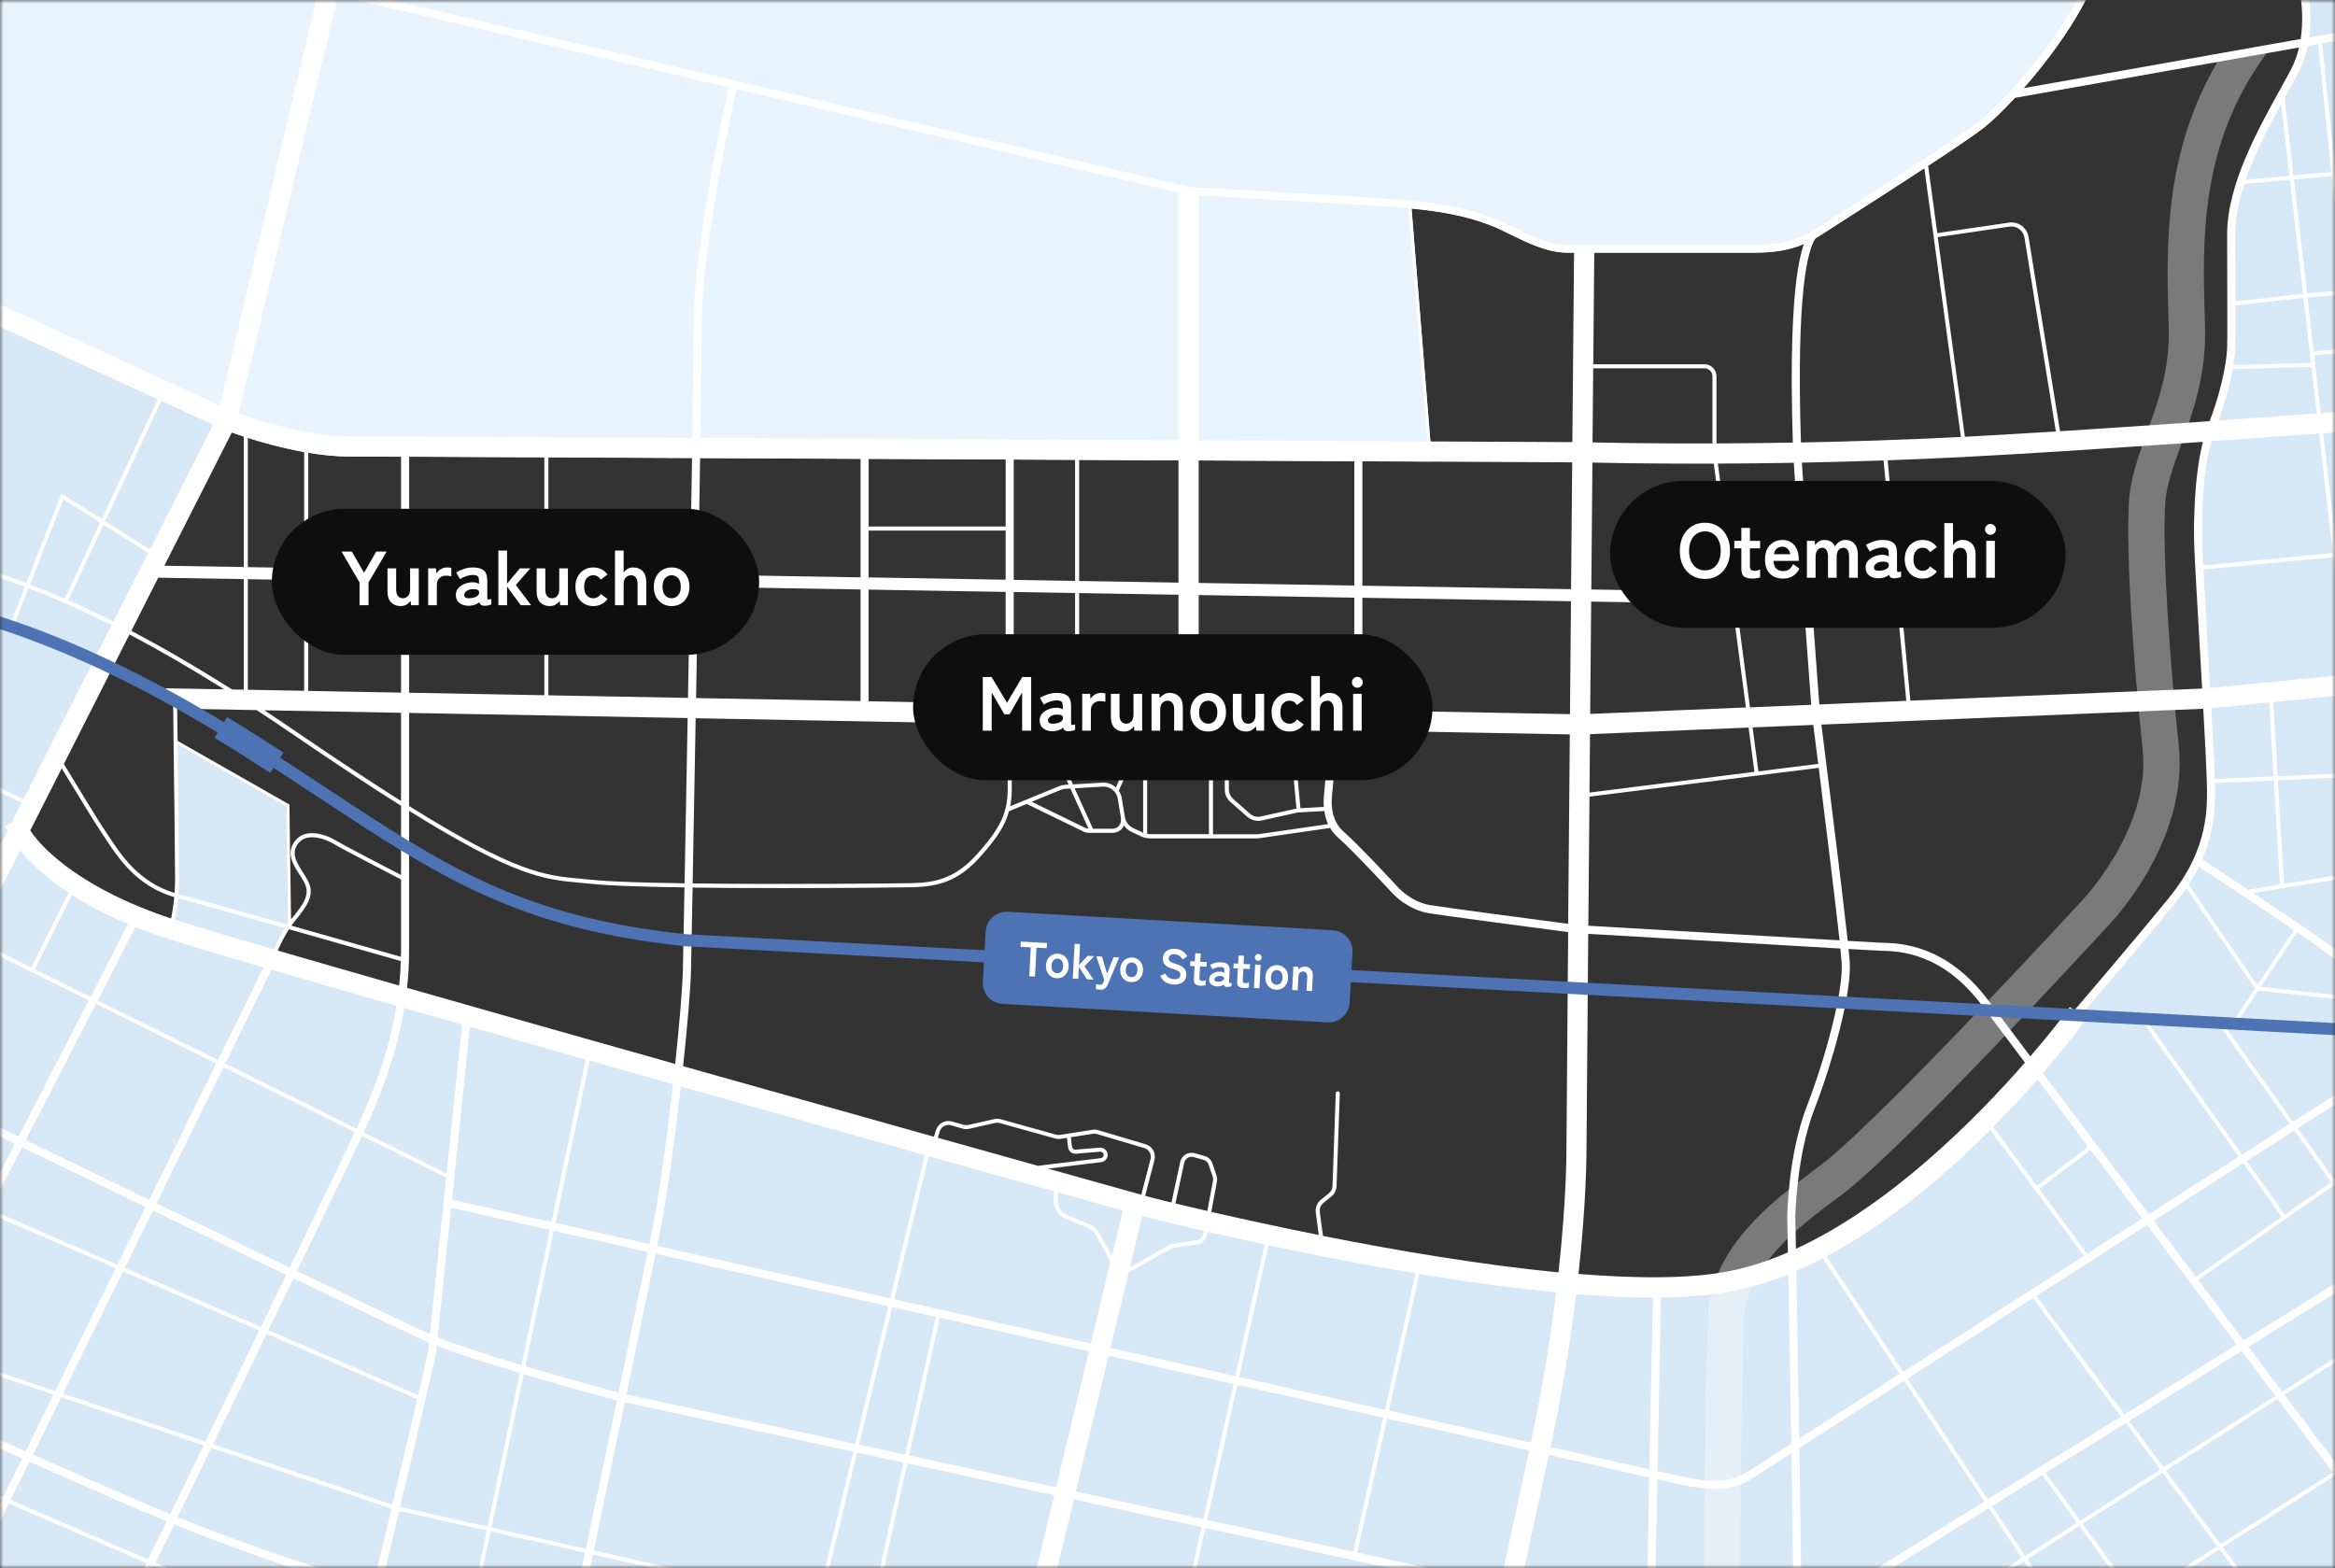
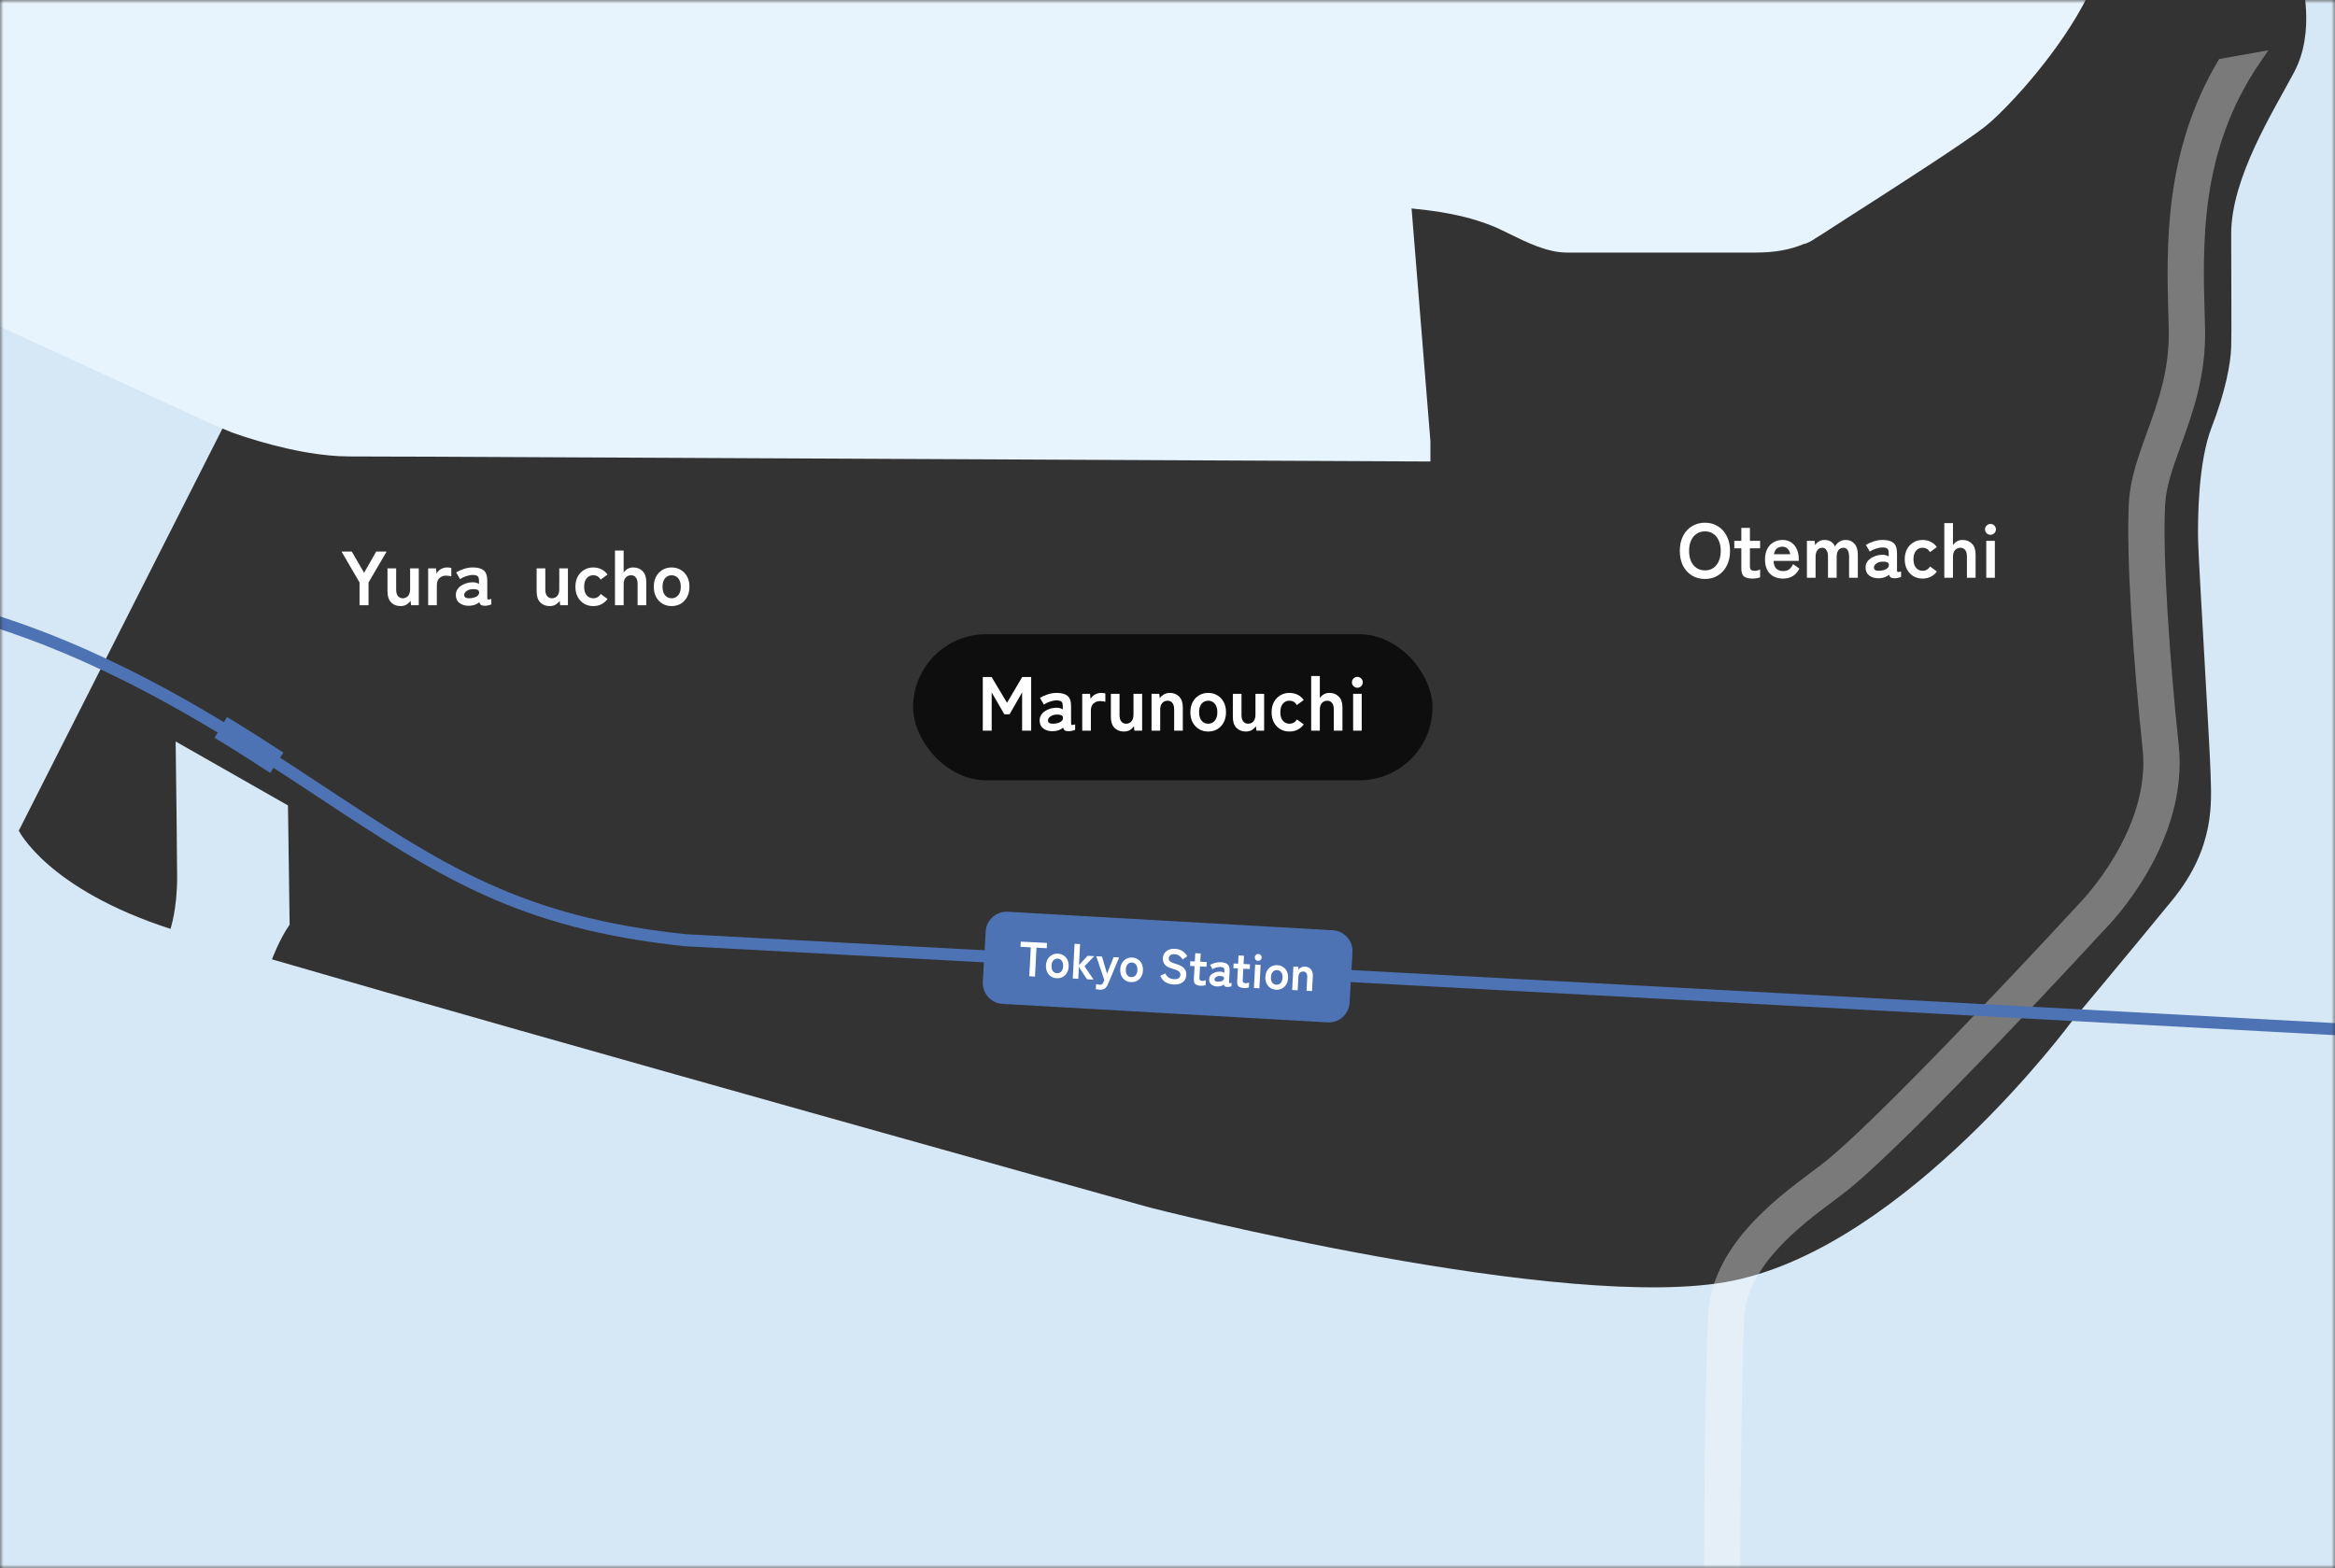
<svg xmlns="http://www.w3.org/2000/svg" width="335" height="225" viewBox="0 0 335 225" fill="none">
  <rect x="0" y="0" width="335" height="225" fill="#333333" stroke="none" />
  <mask id="mask0_2134_16702" style="mask-type:alpha" maskUnits="userSpaceOnUse" x="0" y="0" width="335" height="225">
    <path d="M0 0H335V225H0V0Z" fill="#D9D9D9" />
  </mask>
  <g mask="url(#mask0_2134_16702)">
    <path d="M-48.994 -30.59V237.867H356.784V-30.59H-48.994ZM329.17 10.294C326.1 16.079 320.105 25.497 320.105 33.582C320.105 41.667 320.175 47.529 320.105 49.828C320.036 52.127 319.272 56.245 317.314 61.266C315.362 66.288 315.293 74.448 315.362 77.651C315.432 80.86 317.059 107.264 317.152 111.087C317.244 114.909 317.893 121.512 311.667 129.139C305.435 136.761 297.269 146.515 297.269 146.515C297.269 146.515 273.639 178.601 248.63 183.761C224.988 188.638 164.951 173.261 164.951 173.261C164.951 173.261 76.657 148.628 39.022 137.653C39.022 137.653 40.059 134.809 41.553 132.678L41.316 115.569L25.198 106.39C25.285 112.992 25.412 122.925 25.412 125.913C25.412 130.518 24.456 133.28 24.456 133.28C6.792 127.564 2.697 119.189 2.697 119.189L32.547 60.241C32.547 60.241 42.219 64.052 50.166 64.052C56.316 64.052 158.992 64.556 205.111 64.782L202.244 29.314C208.511 29.893 211.644 30.866 214.175 31.839C216.897 32.887 221.079 35.673 224.774 35.673H251.833C255.875 35.673 258.528 34.839 261.036 33.165C263.544 31.491 280.49 20.823 284.394 17.753C288.297 14.684 300.848 0.946 301.34 -8.535C301.508 -11.831 301.56 -15.85 301.555 -19.69C301.555 -19.69 310.335 -20.669 322.469 -23.524C323.164 -23.686 323.847 -23.86 324.507 -24.04C326.592 -16.261 329.546 -5.292 329.859 -4.313C330.345 -2.778 332.228 4.508 329.164 10.294H329.17Z" fill="#D6E7F5" />
    <path opacity="0.35" d="M325.451 7.212L318.386 8.463C310.416 21.703 310.81 35.47 311.105 45.681L311.146 47.123C311.308 52.984 309.629 57.623 308.001 62.112C306.785 65.477 305.632 68.657 305.435 71.998C304.989 79.585 306.101 95.275 307.399 107.455C308.644 119.114 298.468 129.475 298.369 129.579L298.294 129.661C298.028 129.95 271.276 158.996 262.079 166.502C261.511 166.965 260.775 167.515 259.924 168.152C254.515 172.201 245.456 178.977 245.045 188.916C244.605 199.688 244.483 216.959 244.483 224.587C244.483 229.052 244.958 233.72 245.566 237.867H250.843C250.206 233.732 249.69 229.017 249.69 224.587C249.69 216.994 249.806 199.816 250.246 189.13C250.553 181.67 258.366 175.82 263.04 172.328C263.938 171.656 264.714 171.071 265.368 170.538C274.768 162.864 300.559 134.879 302.088 133.222C302.991 132.307 314.059 120.782 312.576 106.899C311.343 95.316 310.208 79.551 310.636 72.299C310.787 69.716 311.766 67.012 312.901 63.884C314.609 59.17 316.544 53.83 316.353 46.978L316.312 45.525C315.999 34.873 315.617 21.616 324.171 9.077L325.446 7.207L325.451 7.212Z" fill="white" />
    <path d="M302.134 -20.345C302.122 -24.358 302.053 -28.123 301.995 -30.59H52.639L45.944 -2.402L-43.672 -23.397L-44.801 -23.663L-45.096 -22.545L-48.988 -7.782H-48.994V32.991L-11.991 41.355L22.632 57.276L23.159 57.519L30.578 60.931L33.26 62.048C33.723 62.216 34.302 62.413 34.98 62.633L35.559 62.819C37.685 63.496 40.569 64.301 43.644 64.851L44.223 64.95C46.193 65.28 48.225 65.494 50.172 65.494C50.994 65.494 53.583 65.506 57.544 65.517H58.703C63.574 65.541 202.204 66.207 205.221 66.218V63.322L202.517 29.91C208.702 30.507 211.673 31.485 213.973 32.366C214.725 32.655 215.623 33.096 216.573 33.565C218.994 34.758 222.006 36.24 224.78 36.24H251.839C254.584 36.24 256.796 35.852 258.812 35.001C259.171 34.966 259.976 34.555 260.474 34.179C260.77 34.005 261.065 33.831 261.36 33.634C261.992 33.211 263.579 32.198 265.582 30.912C268.548 29.012 272.486 26.487 276.083 24.13L276.621 23.777C280.178 21.443 283.328 19.317 284.759 18.194C285.755 17.412 287.307 15.941 289.079 14.023L290.342 12.622C295.427 6.836 301.584 -1.869 301.925 -8.524C302.088 -11.669 302.14 -15.497 302.14 -19.198C302.14 -19.655 302.14 -19.904 302.14 -20.362L302.134 -20.345Z" fill="#E7F4FE" />
-     <path d="M356.784 57.508C355.145 57.635 353.437 57.762 351.67 57.896L350.79 49.341L356.779 48.814V48.235L350.726 48.768L349.933 41.059L356.773 40.468V39.889L349.875 40.486L348.19 24.049L356.605 23.296C356.663 23.794 356.721 24.286 356.779 24.767V14.834C356.113 9.147 355.504 3.969 355.308 2.307L356.779 2.046V0.87L355.122 1.166C354.3 -2.639 349.527 -23.252 347.83 -30.578H346.643C349.192 -19.574 353.269 -1.939 353.987 1.369L331.289 5.394C331.944 0.581 330.623 -3.832 330.421 -4.475C330.119 -5.419 327.299 -15.896 325.225 -23.628C332.87 -25.783 338.268 -28.881 340.961 -30.573H338.72C335.784 -28.864 331.098 -26.49 324.918 -24.746C324.258 -27.208 323.696 -29.293 323.355 -30.573H322.156C322.492 -29.322 323.088 -27.092 323.801 -24.439C323.32 -24.312 322.839 -24.19 322.341 -24.069C312.223 -21.682 304.369 -20.605 302.14 -20.321C302.128 -24.335 302.059 -28.1 302.001 -30.567H300.842C300.958 -25.632 301.12 -15.439 300.767 -8.535C300.292 0.737 287.909 14.29 284.041 17.331C281.145 19.607 271.009 26.099 264.957 29.98C262.947 31.271 261.354 32.285 260.717 32.713C258.146 34.428 255.574 35.128 251.833 35.128H224.774C222.272 35.128 219.515 33.773 217.077 32.574C216.104 32.093 215.183 31.642 214.378 31.335C211.795 30.339 208.401 29.232 200.825 28.648C193.812 28.109 171.815 26.904 170.598 26.835L48.752 -1.713L55.616 -30.59H52.639L45.944 -2.402L-43.672 -23.397L-41.772 -30.59H-42.971L-44.795 -23.663L-48.988 -24.648V-23.46L-45.09 -22.545L-48.994 -7.753V-3.213L-43.967 -22.279L45.671 -1.278L31.545 58.191L-11.059 38.598L-48.994 30.026V32.997L-11.991 41.36L22.632 57.282L14.61 74.466L8.813 70.811L3.774 83.645C-2.44 81.306 -7.201 80.176 -11.139 79.25C-11.991 79.047 -12.808 78.856 -13.595 78.659C-21.877 76.609 -42.988 72.45 -48.994 71.274V71.865C-42.843 73.07 -21.953 77.182 -13.734 79.221C-12.947 79.418 -12.13 79.609 -11.273 79.811C-7.352 80.738 -2.62 81.856 3.566 84.184L1.434 89.617L1.973 89.831L4.104 84.393C7.585 85.725 11.512 87.439 16.006 89.709L3.374 114.66L-15.391 105.695C-15.118 103.777 -15.101 101.681 -15.408 99.144C-16.329 91.534 -17.864 84.514 -17.881 84.445L-19.011 84.694C-18.993 84.763 -17.47 91.731 -16.555 99.283C-16.277 101.559 -16.265 103.442 -16.474 105.173L-33.484 97.042L-25.879 82.748L-26.905 82.203L-34.532 96.544L-48.994 89.628V90.271L-34.816 97.047L-37.706 102.48L-48.994 96.891V98.183L-38.251 103.505L-44.181 114.654L-48.994 112.268V112.917L-44.453 115.17L-48.994 123.701V126.168L-43.417 115.685L-24.999 124.825C-27.71 130.118 -31.428 137.346 -35.21 144.69C-41.089 141.829 -45.878 139.501 -48.994 137.983V139.275C-45.884 140.786 -41.303 143.016 -35.743 145.721C-37.011 148.182 -38.279 150.644 -39.513 153.042L-48.988 147.928V148.588L-39.774 153.557C-43.44 160.664 -46.788 167.15 -48.89 171.233L-48.983 171.176V173.938C-48.739 173.469 -48.461 172.93 -48.154 172.334L-33.293 181.068L-38.476 189.39C-43.15 187.288 -46.851 185.614 -48.983 184.659V185.927C-46.822 186.9 -43.37 188.458 -39.096 190.381L-48.994 206.25V211.729L-36.438 191.58C-30.658 194.18 -23.731 197.29 -16.613 200.476L-35.888 237.867H-34.584L-18.721 207.084L0.212 215.279L-10.89 237.867H-9.599L1.278 215.743L21.004 224.28C18.004 230.459 15.618 235.365 14.402 237.867H15.688C16.968 235.238 19.244 230.546 22.064 224.737L51.208 237.352C51.168 237.525 51.127 237.693 51.087 237.867H52.28C52.28 237.867 52.285 237.832 52.291 237.821L52.407 237.867H53.867L52.43 237.247C53.009 234.803 53.693 231.919 54.428 228.82C58.349 229.932 62.589 231.05 67.193 232.168L65.994 237.867H66.585L67.755 232.307C72.232 233.39 76.865 234.444 81.29 235.417C81.099 236.338 80.925 237.16 80.775 237.873H81.956C82.095 237.218 82.246 236.483 82.42 235.666C86.109 236.471 89.63 237.218 92.769 237.873H98.532C94.327 237.021 88.715 235.857 82.657 234.537C83.306 231.45 84.14 227.483 85.067 223.052L117.112 230.274L115.276 237.873H115.873L117.674 230.402L124.676 231.977L123.361 237.873H123.952L125.238 232.104L145.879 236.755L145.607 237.873H148.584L148.7 237.392L150.831 237.873H153.461L148.833 236.83L154.063 215.152C160.162 216.472 166.324 217.805 172.371 219.119L168.189 237.879H168.78L172.932 219.247C188.848 222.699 203.941 225.971 214.992 228.386C214.106 232.469 213.411 235.678 212.936 237.879H215.901C216.37 235.707 217.019 232.724 217.824 229C224.577 230.477 229.477 231.554 231.608 232.041C233.131 232.388 234.661 232.672 236.19 232.892L236.091 237.873H237.249L237.348 233.043C239.676 233.332 241.999 233.483 244.286 233.483C248.81 233.483 253.211 232.915 257.329 231.803C257.457 234.404 257.7 236.396 257.955 237.867H259.136C258.87 236.373 258.603 234.294 258.476 231.479C259.119 231.288 259.756 231.073 260.387 230.853L265.084 237.867H265.779L260.949 230.656C262.692 230.019 264.366 229.272 265.965 228.421L285.303 216.409L290.047 223.556L267.667 237.867H268.745L290.371 224.042L297.611 234.954L293.052 237.867H294.13L297.935 235.435L299.551 237.867H300.246L298.427 235.122L306.362 230.048L312.032 237.867H312.75L306.848 229.741L318.432 222.334L329.876 237.74L329.691 237.867H331.724L346.8 227.425L354.642 237.867H356.089L347.749 226.764L356.779 220.509V219.102L347.054 225.843L335.992 211.109L355.238 198.802L356.779 200.968V199.972L355.725 198.495L356.779 197.823V197.134L355.389 198.026L342.971 180.61L356.779 172.033V170.672L353.472 172.728L341.616 154.246C344.367 152.48 346.296 151.246 347.135 150.708C350.825 156.048 354.867 162.002 356.779 164.828V162.76C354.589 159.528 351.016 154.275 347.773 149.584C346.412 147.615 344.964 145.814 343.498 144.163H356.784V143.584H343.475L356.784 135.383V134.699L342.757 143.341C342.323 142.871 341.888 142.408 341.454 141.968V133.066L340.562 125.346L356.784 122.728V122.143L340.498 124.772L338.963 111.44L356.784 110.67V110.09L338.9 110.867L337.608 99.619L356.79 97.725V94.818L337.278 96.746L335.338 79.898L356.784 77.836V77.257L335.268 79.325L333.299 62.181C341.767 61.562 349.875 60.954 356.784 60.427V57.525V57.508ZM350.153 48.814L331.944 50.419L331.052 42.687L349.359 41.105L350.153 48.82V48.814ZM328.533 25.798L330.415 42.16H330.351L320.708 43.254C320.708 42.785 320.708 42.304 320.708 41.8C320.702 39.437 320.691 36.681 320.691 33.594C320.691 31.271 321.212 28.827 322.011 26.389L328.544 25.804L328.533 25.798ZM322.196 25.781C323.517 21.964 325.498 18.188 327.281 14.938L328.463 25.225L322.191 25.786L322.196 25.781ZM329.112 25.746L334.533 25.259L336.212 41.656L330.994 42.107L329.112 25.746ZM320.708 43.833L330.403 42.739H330.479L331.556 52.075L320.418 52.382C320.615 51.131 320.667 50.274 320.679 49.851C320.714 48.687 320.714 46.619 320.702 43.828L320.708 43.833ZM331.619 52.654L332.384 59.326C327.733 59.668 322.984 60.004 318.281 60.34C319.405 57.264 320.001 54.774 320.32 52.967L331.619 52.654ZM349.307 40.526L336.791 41.609L335.112 25.213L347.628 24.095L349.313 40.526H349.307ZM354.167 2.504C354.462 5.017 355.603 14.742 356.541 22.717L348.137 23.47L346.133 3.934L354.167 2.51V2.504ZM345.56 4.027L347.558 23.516L335.042 24.634L333.154 6.228L345.554 4.027H345.56ZM331.081 6.598L332.587 6.332L334.469 24.686L329.042 25.172L327.762 14.064C327.89 13.838 328.011 13.612 328.133 13.392C328.689 12.384 329.216 11.434 329.673 10.572C330.357 9.286 330.797 7.936 331.075 6.598H331.081ZM301.92 -8.501C302.082 -11.645 302.134 -15.474 302.134 -19.175C304.184 -19.43 312.206 -20.512 322.602 -22.962C323.111 -23.084 323.604 -23.212 324.096 -23.339C326.175 -15.595 328.996 -5.112 329.309 -4.139C329.39 -3.885 330.826 0.743 330.073 5.596L290.336 12.645C295.421 6.859 301.578 -1.846 301.92 -8.501ZM284.759 18.211C285.755 17.429 287.307 15.958 289.079 14.041L329.841 6.813C329.587 7.902 329.204 8.99 328.66 10.021C328.202 10.879 327.687 11.817 327.131 12.825C323.922 18.616 319.526 26.551 319.526 33.588C319.526 36.675 319.538 39.437 319.544 41.8C319.555 45.635 319.567 48.409 319.526 49.822C319.497 50.847 319.214 54.565 317.019 60.432C309.53 60.959 302.18 61.458 295.549 61.874L291.031 33.993C290.817 32.673 289.566 31.752 288.24 31.943L277.942 33.449L276.627 23.8C280.183 21.466 283.334 19.34 284.765 18.217L284.759 18.211ZM314.783 77.668C314.818 79.244 315.217 86.223 315.64 93.607C315.739 95.351 315.837 97.105 315.936 98.802L274.079 100.534L270.818 66.044C274.206 65.923 277.699 65.778 281.249 65.599C290.238 65.141 302.875 64.319 316.051 63.398C314.725 68.639 314.742 75.468 314.789 77.674L314.783 77.668ZM317.766 112.349L326.222 111.984L327.108 126.927L322.55 127.662C319.579 125.688 316.943 123.944 315.953 123.29C317.847 118.882 317.853 115.06 317.772 112.349H317.766ZM317.25 101.617L325.561 100.795L326.187 111.405L317.748 111.77C317.743 111.533 317.731 111.301 317.731 111.081C317.702 109.818 317.505 106.123 317.25 101.617ZM329.094 133.443L323.847 141.325L314.007 126.921C314.569 126.052 315.049 125.195 315.461 124.355C317.453 125.676 324.473 130.315 329.094 133.443ZM311.215 128.78C305.696 135.539 298.972 143.37 297.599 144.968L296.956 144.493L296.099 145.657C296.035 145.744 294.286 148.096 291.292 151.576L285.234 143.514C279.251 135.545 272.643 135.348 270.158 135.273C270.007 135.273 269.874 135.267 269.758 135.261C269.382 135.244 267.656 135.145 265.09 135.001C264.262 127.361 262.015 109.523 261.314 103.969L316.098 101.698C316.347 106.181 316.544 109.859 316.573 111.11C316.578 111.353 316.584 111.608 316.596 111.874C316.723 115.83 316.914 121.807 311.215 128.774V128.78ZM305.464 203.893L321.6 193.867L326.43 200.296L310.404 210.542L305.464 203.887V203.893ZM309.918 210.86L298.468 218.181L293.498 211.329L304.978 204.2L309.924 210.86H309.918ZM315.385 183.662L334.782 170.104L341.807 179.956L321.889 192.327L315.385 183.662ZM327.803 174.274L322.33 166.594C324.716 165.065 327.003 163.6 329.158 162.216L334.446 169.629L327.803 174.274ZM327.328 174.61L315.038 183.205L308.991 175.154C313.439 172.299 317.777 169.519 321.843 166.913L327.334 174.61H327.328ZM320.905 192.941L304.775 202.96L292.149 185.956C297.408 182.585 302.783 179.139 308.018 175.78L320.911 192.941H320.905ZM273.031 196.844L262.038 180.274C271.021 175.514 279.216 168.477 285.546 162.129L298.972 180.205C289.902 186.02 280.826 191.84 273.031 196.844ZM299.458 179.886L292.566 170.608L299.921 165.002L307.317 174.848C304.723 176.51 302.093 178.201 299.458 179.886ZM292.224 170.145L285.963 161.712C288.384 159.262 290.527 156.928 292.317 154.878L299.574 164.544L292.224 170.15V170.145ZM258.795 86.831C259.246 92.976 259.669 98.623 259.854 101.131L251.068 101.496L249.117 86.675L258.795 86.837V86.831ZM248.885 84.925L246.458 66.519C249.783 66.508 253.443 66.473 257.352 66.404C257.573 70.012 258.129 77.721 258.667 85.093L248.885 84.931V84.925ZM260.15 104.015C260.312 105.289 260.561 107.247 260.856 109.604L252.279 110.681L251.445 104.374L260.15 104.015ZM258.511 66.38C262.229 66.311 266.156 66.207 270.233 66.068L273.494 100.563L261.013 101.079C260.602 95.565 258.945 73.336 258.511 66.38ZM281.903 62.668L278.006 34.022L288.309 32.516C289.323 32.371 290.284 33.072 290.446 34.086L294.952 61.909C290.133 62.21 285.709 62.471 281.898 62.674L281.903 62.668ZM261.36 33.651C261.992 33.229 263.578 32.215 265.582 30.929C268.548 29.03 272.486 26.505 276.083 24.147L281.324 62.697C281.249 62.697 281.168 62.703 281.093 62.709C273.06 63.12 265.339 63.357 258.378 63.49C257.694 41.772 259.368 35.806 260.474 34.196C260.77 34.022 261.065 33.848 261.36 33.651ZM228.73 36.258H251.833C254.578 36.258 256.791 35.87 258.806 35.018C256.947 40.219 256.883 52.967 257.213 63.508C253.281 63.577 249.597 63.612 246.261 63.624V53.998C246.261 53.042 245.485 52.266 244.53 52.266H228.585C228.66 43.932 228.712 38.047 228.73 36.258ZM228.579 52.845H244.53C245.167 52.845 245.682 53.361 245.682 53.998V63.624C237.203 63.653 231 63.537 228.481 63.479C228.515 59.645 228.544 56.065 228.573 52.845H228.579ZM228.463 66.375C230.751 66.427 236.01 66.525 243.226 66.525C244.078 66.525 244.97 66.525 245.873 66.525L248.3 84.92L228.301 84.584C228.359 78.207 228.411 72.045 228.463 66.375ZM228.284 86.321L248.526 86.657L250.483 101.513L228.139 102.44C228.185 97.036 228.232 91.615 228.284 86.321ZM228.116 105.341L250.866 104.397L251.706 110.751L228.041 113.722C228.064 110.953 228.087 108.15 228.116 105.341ZM228.041 114.307L260.932 110.177C261.887 117.817 263.295 129.163 263.92 134.925C253.709 134.34 233.346 133.147 227.878 132.829C227.931 127.031 227.983 120.765 228.041 114.301V114.307ZM213.967 32.383C214.72 32.673 215.617 33.113 216.567 33.582C218.988 34.775 222 36.258 224.774 36.258H225.828C225.805 38.818 225.712 49.376 225.585 63.438C222.469 63.421 215.16 63.386 205.21 63.34L202.505 29.927C208.69 30.524 211.662 31.503 213.961 32.383H213.967ZM-3.842 135.313L12.728 143.538L2.656 163.073C-2.938 160.357 -8.51 157.652 -13.844 155.063L-3.842 135.313ZM-6.176 133.506L-23.702 124.813C-22.034 121.558 -20.777 119.091 -20.169 117.874L-19.642 116.82C-19.051 115.639 -18.507 114.556 -18.02 113.531L-0.465 122.224L-6.176 133.506ZM36.833 101.895C38.577 103.036 40.378 104.241 42.243 105.515C48.306 109.662 53.328 112.969 57.538 115.616V125.549C55.436 124.46 49.303 121.28 48.318 120.672C46.772 119.722 43.76 118.668 42.26 120.747C41.032 122.456 42.051 124.054 42.955 125.467C43.221 125.884 43.476 126.278 43.679 126.678C44.536 128.352 43.563 129.73 41.855 131.798C41.82 131.838 41.791 131.879 41.756 131.919L41.524 115.442L25.481 106.303C25.458 104.391 25.435 102.77 25.418 101.681L36.827 101.889L36.833 101.895ZM33.289 98.93C27.937 95.547 23.142 92.785 18.844 90.514L22.701 82.893L34.974 83.095V98.959L33.289 98.93ZM78.099 83.819V99.758L58.697 99.399V83.495L78.099 83.819ZM58.697 81.757V65.535C63.568 65.558 70.222 65.587 78.099 65.622V82.076L58.697 81.752V81.757ZM98.654 103.036C98.492 111.932 98.341 120.29 98.219 126.742C92.451 126.661 87.522 126.51 85.107 126.255C84.505 126.191 83.931 126.139 83.37 126.093C78.174 125.63 74.097 125.265 58.691 115.656V102.295L98.648 103.03L98.654 103.036ZM98.984 84.167C98.891 89.449 98.799 94.858 98.706 100.14L78.678 99.77V83.831L98.99 84.167H98.984ZM78.678 82.093V65.627C84.904 65.656 91.866 65.691 99.285 65.726C99.204 70.823 99.111 76.522 99.013 82.435L78.672 82.093H78.678ZM83.317 126.672C83.873 126.724 84.447 126.771 85.043 126.834C87.511 127.095 92.451 127.245 98.202 127.332C98.086 133.501 97.999 137.844 97.976 139.084C97.918 141.736 97.484 146.885 96.87 152.659C83.555 148.901 70.112 145.09 58.401 141.742C58.581 140.068 58.691 138.354 58.691 136.587V116.34C73.97 125.838 78.082 126.209 83.317 126.672ZM84.592 152.19C88.559 153.314 92.567 154.443 96.557 155.573C95.706 163.119 94.611 171.181 93.673 175.942C93.546 176.579 93.372 177.454 93.157 178.508C88.148 177.378 83.613 176.359 79.703 175.473L84.597 152.19H84.592ZM79.13 175.346C71.612 173.649 66.493 172.496 64.848 172.125C65.942 161.602 67.089 150.598 67.425 147.32C72.782 148.843 78.365 150.43 84.024 152.034L79.124 175.346H79.13ZM94.802 176.162C95.735 171.425 96.824 163.42 97.681 155.891C110.017 159.372 122.18 162.789 132.68 165.737L127.722 186.298C115.537 183.552 104.052 180.964 94.281 178.763C94.501 177.691 94.675 176.811 94.802 176.162ZM66.296 147.001C66.029 149.578 65.073 158.776 64.072 168.367L52.175 162.465C52.245 162.32 52.309 162.181 52.361 162.071C54.353 157.739 56.826 151.698 58.002 144.638C60.683 145.402 63.458 146.196 66.296 147.007V147.001ZM-1.427 173.533L3.172 164.608C9.155 167.509 15.149 170.411 20.9 173.197L16.84 181.456L-1.427 173.527V173.533ZM16.585 181.977L7.927 199.59L-11.487 193.045L-1.699 174.048L16.58 181.977H16.585ZM25.487 106.807L41.09 115.697L41.328 132.487C41.287 132.545 41.246 132.597 41.206 132.655C34.644 130.796 28.117 128.96 25.609 128.3C25.661 127.57 25.696 126.776 25.696 125.913C25.696 123.006 25.574 113.409 25.487 106.807ZM41.461 133.333C48.538 135.336 55.558 137.34 57.504 137.896C57.469 139.09 57.388 140.259 57.266 141.412C50.797 139.559 44.878 137.856 39.851 136.391C40.233 135.522 40.795 134.375 41.461 133.333ZM44.194 126.411C43.98 125.989 43.708 125.566 43.447 125.155C42.567 123.776 41.733 122.473 42.735 121.083C43.986 119.346 46.743 120.377 48.017 121.158C49.077 121.813 55.726 125.253 57.538 126.191V136.576C57.538 136.813 57.527 137.051 57.521 137.288C55.413 136.686 48.66 134.757 41.803 132.817C41.965 132.585 42.127 132.365 42.3 132.157C44.102 129.973 45.214 128.392 44.194 126.406V126.411ZM56.884 144.314C55.737 151.298 53.287 157.293 51.312 161.585C51.266 161.689 51.208 161.81 51.145 161.949L32.316 152.607L38.936 139.136C44.102 140.642 50.206 142.402 56.884 144.314ZM50.901 162.471C49.5 165.448 45.949 172.815 41.565 181.879C35.872 179.139 29.35 175.994 22.458 172.658L32.061 153.123L50.901 162.471ZM21.41 172.154C15.665 169.374 9.676 166.473 3.699 163.577L13.765 144.047L31.018 152.607L21.41 172.154ZM21.943 173.701C28.841 177.037 35.362 180.182 41.055 182.927C39.897 185.325 38.681 187.833 37.441 190.398L17.906 181.919L21.948 173.701H21.943ZM42.104 183.425C52.39 188.371 59.797 191.898 61.517 192.622C61.523 192.622 61.535 192.628 61.546 192.634C61.465 193.398 61.413 193.867 61.402 193.972C61.367 194.244 60.828 196.578 59.994 200.18L38.513 190.862C39.752 188.307 40.957 185.817 42.109 183.431L42.104 183.425ZM42.608 182.383C46.98 173.342 50.525 165.986 51.938 162.986L64.014 168.975C63.081 177.929 62.126 187.097 61.674 191.423C59.525 190.479 52.372 187.074 42.613 182.377L42.608 182.383ZM57.538 81.74L44.218 81.52V64.967C46.187 65.297 48.22 65.512 50.166 65.512C50.988 65.512 53.577 65.523 57.538 65.535V81.74ZM57.538 83.478V99.382L44.218 99.138V83.263L57.538 83.483V83.478ZM57.538 102.277V114.932C53.403 112.326 48.486 109.077 42.567 105.034C40.968 103.945 39.422 102.909 37.91 101.913L57.533 102.277H57.538ZM43.638 81.508L35.553 81.375V62.83C37.679 63.508 40.563 64.313 43.638 64.863V81.508ZM43.638 83.246V99.121L35.553 98.97V83.107L43.638 83.24V83.246ZM25.562 128.885C28.117 129.562 34.464 131.346 40.876 133.165C40.21 134.23 39.66 135.371 39.289 136.223C32.767 134.323 27.798 132.834 25.099 131.966C25.261 131.213 25.441 130.176 25.562 128.885ZM37.806 138.806L31.273 152.092L14.025 143.538L19.447 133.02C20.86 133.587 22.377 134.138 24.005 134.665C26.582 135.499 31.418 136.947 37.8 138.812L37.806 138.806ZM12.995 143.022L5.008 139.061L10.325 128.404C12.491 129.794 15.143 131.224 18.375 132.58L12.989 143.028L12.995 143.022ZM2.129 164.104L-2.469 173.023L-19.242 163.971L-14.528 156.407L-14.493 156.355L-14.366 156.1C-9.031 158.689 -3.466 161.393 2.129 164.104ZM-2.736 173.539L-12.553 192.588L-30.495 182.041L-19.543 164.463L-2.73 173.539H-2.736ZM-11.754 193.561L7.666 200.111L3.67 208.242C-2.215 205.636 -8.678 202.758 -15.032 199.914L-11.759 193.561H-11.754ZM8.778 200.487L29.211 207.38C27.561 210.779 25.951 214.104 24.422 217.254C20.779 215.766 13.452 212.569 4.736 208.712L8.778 200.487ZM9.033 199.96L17.645 182.435L37.187 190.914C34.661 196.12 32.026 201.565 29.46 206.847L9.033 199.955V199.96ZM38.252 191.377L59.855 200.748C58.928 204.721 57.666 210.09 56.293 215.899L30.572 207.223C33.121 201.964 35.744 196.555 38.258 191.377H38.252ZM62.548 194.111C62.56 194.018 62.595 193.665 62.658 193.086C65.693 194.267 70.176 195.692 74.578 197.007L69.95 219.044L57.411 216.218C60.058 205.011 62.485 194.667 62.548 194.111ZM62.786 191.893C63.162 188.342 63.921 181.033 64.726 173.29C66.504 173.689 71.56 174.83 78.892 176.481L74.821 195.871C70.327 194.528 65.763 193.074 62.786 191.893ZM79.46 176.608C83.375 177.489 87.91 178.514 92.92 179.643C91.97 184.288 90.43 191.719 88.738 199.821C87.377 199.456 81.51 197.87 75.371 196.039L79.454 176.608H79.46ZM94.049 179.898C103.808 182.099 115.282 184.682 127.45 187.427L122.689 207.171C105.986 203.563 93.181 200.794 89.874 200.082C91.565 191.985 93.105 184.554 94.055 179.904L94.049 179.898ZM128.012 187.549C130.08 188.012 132.17 188.487 134.273 188.962L129.865 208.717C127.607 208.231 125.394 207.75 123.251 207.287L128.012 187.549ZM128.284 186.425L133.236 165.894C140.082 167.811 146.198 169.525 151.173 170.921V172.311C151.173 173.429 151.839 174.436 152.876 174.865L156.125 176.226C156.577 176.417 156.959 176.759 157.196 177.187L159.322 181.039L156.49 192.773C146.997 190.636 137.447 188.481 128.284 186.419V186.425ZM172.689 176.614L172.602 177.083C172.515 177.541 172.151 177.888 171.693 177.958L168.311 178.467C168.108 178.496 167.923 178.566 167.743 178.658L162.114 181.815L163.886 174.471C164.297 174.587 164.535 174.651 164.587 174.668C164.656 174.685 167.726 175.467 172.689 176.614ZM168.635 172.676L169.898 166.843C169.961 166.548 170.141 166.299 170.396 166.143C170.656 165.986 170.958 165.946 171.247 166.027L172.666 166.421C173.014 166.519 173.292 166.78 173.407 167.121L173.992 168.876C174.05 169.05 174.062 169.235 174.027 169.421L173.216 173.759C171.403 173.342 169.857 172.977 168.623 172.676H168.635ZM163.741 171.425C161.424 170.776 156.71 169.461 150.362 167.683L157.996 166.751C158.517 166.687 158.911 166.241 158.911 165.714C158.911 165.424 158.789 165.141 158.575 164.944C158.361 164.747 158.071 164.648 157.781 164.671L154.301 164.961C154.046 164.984 153.831 164.805 153.802 164.556L153.635 163.177L156.826 162.679C157.017 162.65 157.214 162.662 157.393 162.72L164.181 164.735C164.853 164.938 165.241 165.627 165.067 166.305L163.735 171.425H163.741ZM161.094 173.689L159.525 180.211L157.706 176.915C157.405 176.371 156.924 175.936 156.351 175.699L153.102 174.338C152.285 173.996 151.758 173.203 151.758 172.317V171.089C155.702 172.189 158.888 173.081 161.1 173.701L161.094 173.689ZM154.353 165.54L157.833 165.251C157.967 165.239 158.088 165.285 158.187 165.372C158.285 165.459 158.337 165.581 158.337 165.714C158.337 165.951 158.164 166.148 157.926 166.177L148.908 167.278C144.698 166.102 139.85 164.741 134.551 163.253L134.829 162.332C135.032 161.66 135.75 161.272 136.427 161.463L138.119 161.944C138.42 162.03 138.744 162.042 139.051 161.967L142.775 161.121C142.984 161.075 143.204 161.081 143.412 161.139L151.387 163.357C151.648 163.432 151.914 163.444 152.181 163.403L153.073 163.264L153.235 164.619C153.304 165.181 153.791 165.587 154.358 165.534L154.353 165.54ZM161.928 182.585L168.027 179.168C168.143 179.104 168.264 179.058 168.398 179.041L171.78 178.531C172.481 178.427 173.043 177.888 173.17 177.187L173.251 176.741C175.614 177.286 178.377 177.9 181.423 178.554L177.213 197.447C171.363 196.126 165.357 194.777 159.316 193.416L161.928 182.585ZM181.997 178.676C186.694 179.678 192.045 180.755 197.669 181.763C199.511 182.093 201.312 182.406 203.073 182.701L198.706 202.283C192.12 200.8 185.072 199.213 177.786 197.574L181.997 178.676ZM203.64 182.8C210.868 183.998 217.407 184.873 223.251 185.429C222.498 191.615 221.357 198.929 219.631 206.991C213.671 205.654 206.773 204.101 199.262 202.41L203.634 182.8H203.64ZM189.804 177.315L189.346 173.903C189.282 173.411 189.479 172.913 189.867 172.6L191.008 171.679C191.466 171.315 191.738 170.764 191.756 170.185L192.219 156.887C192.219 156.725 192.097 156.592 191.941 156.586C191.79 156.598 191.646 156.708 191.64 156.864L191.176 170.162C191.165 170.579 190.968 170.967 190.644 171.228L189.503 172.149C188.958 172.589 188.68 173.29 188.773 173.985L189.201 177.199C183.213 176.006 177.884 174.83 173.784 173.892L174.595 169.531C174.647 169.253 174.629 168.969 174.537 168.697L173.952 166.942C173.778 166.415 173.35 166.009 172.817 165.865L171.398 165.471C170.952 165.349 170.488 165.413 170.089 165.65C169.695 165.888 169.423 166.27 169.324 166.722L168.067 172.542C166.376 172.131 165.403 171.888 165.334 171.865C165.276 171.847 164.917 171.749 164.297 171.575L165.629 166.45C165.884 165.465 165.322 164.469 164.349 164.179L157.561 162.164C157.295 162.083 157.011 162.065 156.739 162.112L152.088 162.841C151.903 162.87 151.717 162.859 151.538 162.812L143.563 160.594C143.267 160.513 142.949 160.501 142.648 160.571L138.924 161.417C138.715 161.463 138.489 161.457 138.281 161.399L136.59 160.918C135.611 160.635 134.574 161.202 134.279 162.175L133.995 163.108C123.245 160.09 110.712 156.569 98.005 152.984C98.636 147.088 99.082 141.817 99.14 139.118C99.169 137.873 99.25 133.535 99.366 127.356C103.559 127.408 108.117 127.431 112.432 127.431C121.473 127.431 129.46 127.344 130.833 127.309C134.661 127.205 137.493 126.458 140.638 122.936C142.792 120.521 144.148 118.651 144.767 116.392L147.304 115.355L155.447 119.322C155.691 119.438 155.957 119.502 156.229 119.502H159.629C160.11 119.502 160.556 119.317 160.897 118.975C161.054 118.819 161.17 118.639 161.256 118.442C161.523 118.83 161.882 119.149 162.322 119.357L163.799 120.046C163.921 120.104 164.048 120.139 164.175 120.174C164.199 120.185 164.222 120.191 164.245 120.197C164.465 120.255 164.691 120.295 164.928 120.295H180.317C180.444 120.295 180.572 120.284 180.693 120.266L190.835 118.801C191.13 119.305 191.512 119.786 192.005 120.214C194.003 121.94 199.8 128.195 199.858 128.253C199.945 128.346 201.984 130.547 205.03 131.039C207.422 131.427 220.604 133.165 224.983 133.744C224.838 150.673 224.734 163.444 224.734 165.06C224.734 166.172 224.681 172.641 223.598 182.562C212.409 181.491 200.171 179.394 189.815 177.338L189.804 177.315ZM123.46 84.578V100.598L99.864 100.163C99.957 94.881 100.055 89.472 100.142 84.19L123.46 84.578ZM100.171 82.452C100.27 76.533 100.362 70.834 100.443 65.732C107.776 65.766 115.531 65.801 123.46 65.842V82.841L100.171 82.452ZM144.57 103.882V113.247C144.57 116.612 143.551 118.784 140.198 122.537C136.885 126.255 133.867 126.637 130.809 126.718C128.869 126.771 112.345 126.921 99.372 126.759C99.494 120.301 99.65 111.95 99.806 103.059L144.565 103.888L144.57 103.882ZM144.281 76.134V83.182L124.612 82.852V76.128H144.281V76.134ZM124.618 75.555V65.842C131.122 65.871 137.725 65.906 144.287 65.934V75.549H124.618V75.555ZM144.281 84.925V100.986L124.612 100.621V84.601L144.281 84.931V84.925ZM154.243 85.088V101.165L145.439 101.003V84.943L154.243 85.088ZM145.439 83.205V65.946C148.387 65.958 151.324 65.975 154.243 65.987V83.35L145.439 83.205ZM164.007 104.241V119.485L162.56 118.807C161.946 118.517 161.511 117.944 161.395 117.272L160.932 114.498C160.868 114.116 160.718 113.768 160.515 113.461L162.148 109.714C162.224 109.534 162.264 109.349 162.264 109.158V107.229C162.264 106.841 162.102 106.471 161.818 106.204C161.534 105.938 161.152 105.805 160.764 105.834L157.028 106.094C156.687 106.117 156.362 106.268 156.125 106.511L152.997 109.708C152.592 110.125 152.482 110.733 152.725 111.266L153.316 112.581L152.818 112.61C152.528 112.627 152.239 112.691 151.972 112.801L144.93 115.685C145.08 114.932 145.155 114.133 145.155 113.247V103.893L164.007 104.241ZM169.075 85.337V101.438L154.822 101.177V85.099L169.075 85.337ZM154.822 83.362V65.992C159.658 66.016 164.43 66.039 169.075 66.062V83.599L154.822 83.362ZM156.171 118.9C156.009 118.894 155.841 118.853 155.696 118.784L148.017 115.042L152.187 113.334C152.395 113.247 152.621 113.195 152.847 113.183L153.565 113.143L156.165 118.9H156.171ZM153.246 111.029C153.107 110.716 153.171 110.363 153.409 110.119L156.536 106.922C156.675 106.778 156.866 106.691 157.069 106.679L160.805 106.419C161.036 106.401 161.251 106.482 161.424 106.639C161.592 106.795 161.685 107.009 161.685 107.241V109.17C161.685 109.28 161.662 109.395 161.616 109.5L160.098 112.992C159.588 112.529 158.905 112.262 158.169 112.303L153.941 112.552L153.258 111.04L153.246 111.029ZM154.191 113.108L158.198 112.87C159.264 112.813 160.191 113.548 160.364 114.596L160.822 117.353V117.695C160.828 118.019 160.706 118.32 160.48 118.552C160.254 118.784 159.947 118.911 159.623 118.911H156.808L154.185 113.114L154.191 113.108ZM189.925 115.784L186.572 115.969L185.999 109.749C185.912 108.724 185.182 107.884 184.174 107.664L180.925 106.946C180.531 106.859 180.114 106.876 179.726 106.998L177.357 107.733C176.379 108.04 175.718 108.938 175.718 109.963V113.299C175.718 113.971 176.008 114.608 176.512 115.054L178.944 117.197C179.373 117.573 179.929 117.782 180.491 117.782C180.659 117.782 180.827 117.764 180.995 117.73L186.045 116.612C186.138 116.589 186.23 116.577 186.329 116.571L189.995 116.369C190.088 116.983 190.255 117.625 190.539 118.251L180.601 119.687C180.502 119.705 180.404 119.71 180.305 119.71H174.027V104.438L190.823 104.75C190.562 107.554 190.012 113.403 189.943 114.156C189.902 114.602 189.879 115.17 189.931 115.795L189.925 115.784ZM185.999 116.021C185.999 116.021 185.946 116.033 185.923 116.039L180.873 117.156C180.323 117.278 179.749 117.127 179.332 116.757L176.9 114.614C176.523 114.278 176.303 113.797 176.303 113.293V109.957C176.303 109.187 176.801 108.509 177.537 108.278L179.906 107.542C180.074 107.49 180.253 107.461 180.427 107.461C180.554 107.461 180.682 107.473 180.803 107.502L184.053 108.22C184.811 108.388 185.361 109.019 185.425 109.789L185.999 116.01V116.021ZM205.204 129.875C202.569 129.452 200.721 127.471 200.704 127.448C200.466 127.188 194.802 121.083 192.752 119.317C191.037 117.834 190.974 115.506 191.089 114.255C191.159 113.49 191.721 107.525 191.981 104.762L225.22 105.376C225.139 114.851 225.058 124.182 224.983 132.556C220.523 131.972 207.561 130.257 205.204 129.875ZM195.462 101.924V85.771L225.388 86.269C225.342 91.586 225.295 97.036 225.243 102.469L195.462 101.918V101.924ZM195.462 84.039V66.189C210.353 66.265 221.525 66.317 225.562 66.34C225.51 72.01 225.457 78.167 225.4 84.537L195.462 84.039ZM171.971 28.039C177.172 28.329 194.646 29.302 200.744 29.771C201.202 29.806 201.642 29.846 202.071 29.881L204.775 63.334C195.63 63.288 184.307 63.236 171.971 63.172V28.034V28.039ZM171.971 66.073C179.946 66.114 187.493 66.149 194.304 66.183V84.016L171.971 83.645V66.073ZM171.971 85.383L194.304 85.754V101.901L171.971 101.49V85.383ZM173.442 104.415V119.693H164.911C164.801 119.693 164.691 119.676 164.581 119.658V104.252L173.436 104.415H173.442ZM169.075 27.64V63.166C146.922 63.056 121.879 62.934 100.484 62.836C100.6 55.185 100.669 49.22 100.669 46.492C100.669 35.876 104.892 16.34 105.679 12.79L169.075 27.645V27.64ZM48.492 -0.612L104.55 12.523C103.762 16.068 99.511 35.742 99.511 46.492C99.511 49.225 99.436 55.185 99.326 62.83C73.217 62.709 52.789 62.616 50.16 62.616C44.166 62.616 37.013 60.316 34.244 59.338L48.486 -0.612H48.492ZM33.254 62.054C33.717 62.222 34.296 62.419 34.974 62.639V81.364L23.576 81.172L33.26 62.054H33.254ZM23.159 57.525L30.578 60.936L21.52 78.821L15.103 74.778L23.153 57.525H23.159ZM4.319 83.854L9.097 71.68L14.367 74.999L9.282 85.893C7.533 85.128 5.882 84.451 4.319 83.854ZM9.809 86.119L14.854 75.305L21.253 79.337L16.267 89.188C13.973 88.03 11.825 87.01 9.809 86.119ZM18.578 91.036C22.649 93.184 27.155 95.773 32.171 98.912L23.686 98.756L24.838 100.517C24.856 101.635 24.879 104.478 24.902 106.459V106.471C24.989 113.079 25.116 122.954 25.116 125.908C25.116 126.701 25.088 127.442 25.041 128.126C19.916 126.568 17.373 122.699 15.502 119.838C15.23 119.427 14.975 119.033 14.726 118.668C14.164 117.846 10.736 112.222 9.16 109.627L18.578 91.024V91.036ZM8.853 110.247C10.504 112.957 13.695 118.193 14.251 119.004C14.5 119.363 14.755 119.751 15.022 120.162C16.956 123.116 19.591 127.13 24.995 128.722C24.879 130.002 24.705 131.039 24.543 131.786C12.305 127.755 6.218 122.091 4.342 119.154L8.853 110.247ZM9.838 128.085L4.492 138.8L-3.576 134.798L2.894 122.016C4.151 123.556 6.311 125.751 9.838 128.079V128.085ZM-15.483 106.285L3.108 115.17L1.62 118.106L0.757 118.529L1.075 119.183L0.056 121.193L-17.534 112.482C-16.566 110.351 -15.86 108.411 -15.489 106.291L-15.483 106.285ZM-33.768 97.546L-16.572 105.764C-16.902 107.884 -17.586 109.801 -18.564 111.967L-36.669 102.996L-33.768 97.546ZM-43.145 115.17L-37.214 104.021L-19.051 113.015C-19.538 114.035 -20.076 115.112 -20.673 116.299L-21.2 117.353C-21.808 118.569 -23.065 121.037 -24.733 124.298L-43.139 115.164L-43.145 115.17ZM-23.962 125.328L-6.437 134.022L-16.451 153.795C-22.897 150.661 -28.938 147.731 -34.173 145.182C-30.391 137.839 -26.679 130.616 -23.968 125.328H-23.962ZM-34.7 146.219C-29.465 148.767 -23.424 151.704 -16.972 154.837L-17.024 154.936L-21.796 162.598L-38.494 153.586C-37.249 151.171 -35.974 148.698 -34.7 146.219ZM-47.9 171.813C-45.797 167.735 -42.438 161.231 -38.76 154.096L-22.103 163.085L-32.997 180.57L-47.9 171.807V171.813ZM-35.824 190.584L-30.808 182.533L-12.825 193.103L-16.091 199.439C-23.169 196.271 -30.061 193.178 -35.83 190.584H-35.824ZM0.473 214.758L-18.454 206.569L-15.559 200.945C-9.199 203.789 -2.73 206.673 3.16 209.279L0.467 214.758H0.473ZM21.259 223.753L1.533 215.216L4.22 209.748C12.908 213.588 20.223 216.785 23.906 218.291C22.985 220.191 22.099 222.015 21.253 223.753H21.259ZM51.347 236.778L22.325 224.216C23.171 222.473 24.062 220.643 24.989 218.731C32.403 221.708 41.368 225.062 53.316 228.502C52.639 231.351 51.978 234.143 51.353 236.778H51.347ZM53.577 227.367C41.745 223.961 32.854 220.637 25.493 217.683C27.034 214.515 28.655 211.167 30.317 207.75L56.16 216.467C55.32 220.023 54.44 223.73 53.577 227.372V227.367ZM67.431 231.033C62.838 229.915 58.604 228.797 54.695 227.691C55.523 224.187 56.409 220.446 57.278 216.785L69.834 219.617L67.436 231.039L67.431 231.033ZM81.528 234.276C77.103 233.303 72.469 232.249 67.993 231.166L70.396 219.733L83.937 222.785C83.01 227.216 82.176 231.189 81.528 234.276ZM84.059 222.224L70.518 219.171L75.139 197.175C81.319 199.011 87.204 200.603 88.507 200.957C87.024 208.069 85.443 215.621 84.059 222.224ZM117.251 229.701L85.188 222.479C86.572 215.876 88.148 208.329 89.636 201.211C92.995 201.935 105.778 204.698 122.417 208.295L117.251 229.701ZM124.809 231.404L117.813 229.828L122.979 208.416C125.134 208.88 127.346 209.36 129.616 209.853L124.809 231.409V231.404ZM146.024 236.187L125.377 231.537L130.184 209.974C136.873 211.422 143.997 212.963 151.248 214.532L146.024 236.187ZM151.521 213.403C144.258 211.833 137.134 210.287 130.439 208.839L134.84 189.084C141.872 190.67 149.059 192.286 156.223 193.902L151.521 213.397V213.403ZM172.637 217.978C166.596 216.669 160.44 215.337 154.347 214.017L159.044 194.545C165.091 195.906 171.102 197.261 176.964 198.582L172.637 217.978ZM173.205 218.1L177.531 198.704C184.817 200.343 191.866 201.93 198.451 203.412L194.165 222.641C187.551 221.204 180.467 219.67 173.205 218.094V218.1ZM215.258 227.239C209.391 225.959 202.389 224.436 194.727 222.768L199.013 203.54C206.524 205.231 213.428 206.783 219.388 208.127C217.766 215.627 216.37 222.073 215.253 227.239H215.258ZM236.23 231.716C234.782 231.502 233.328 231.236 231.88 230.9C229.749 230.413 224.844 229.33 218.085 227.853C219.202 222.693 220.598 216.252 222.214 208.758C228.313 210.131 233.253 211.237 236.618 211.99L236.224 231.71L236.23 231.716ZM236.647 210.814C233.288 210.061 228.423 208.972 222.457 207.629C224.212 199.428 225.371 191.985 226.135 185.69C230.126 186.014 233.774 186.176 237.052 186.176C237.081 186.176 237.11 186.176 237.134 186.176L236.641 210.814H236.647ZM237.388 231.867L237.782 212.256C240 212.754 241.327 213.044 241.587 213.102C242.983 213.391 244.477 213.629 245.966 213.629C247.825 213.629 249.69 213.258 251.37 212.146C251.74 211.903 253.779 210.588 257.022 208.503C257.155 216.884 257.26 224.453 257.26 227.888C257.26 228.855 257.277 229.759 257.3 230.61C251.155 232.307 244.321 232.747 237.394 231.867H237.388ZM237.8 211.075L238.298 186.165C242.445 186.112 245.995 185.788 248.92 185.186C251.497 184.653 254.057 183.848 256.571 182.834C256.692 189.251 256.854 198.524 256.993 207.142C253.391 209.459 251.115 210.924 250.721 211.179C248.051 212.945 244.721 212.569 241.813 211.967C241.547 211.909 240.145 211.602 237.8 211.075ZM256.414 174.691C256.414 174.778 256.455 176.672 256.507 179.707C253.814 180.871 251.08 181.78 248.329 182.348C242.734 183.5 234.991 183.483 226.465 182.794C227.56 172.734 227.612 166.166 227.612 165.036C227.612 163.432 227.716 150.795 227.861 133.993C233.514 134.323 253.935 135.516 264.036 136.101C264.129 136.999 264.192 137.688 264.221 138.111C264.488 142.229 261.899 151.808 259.241 158.689C256.536 165.679 256.414 174.309 256.414 174.691ZM257.573 174.685C257.573 174.598 257.694 165.899 260.324 159.106C262.994 152.202 265.669 142.472 265.38 138.03C265.351 137.624 265.293 136.987 265.212 136.165C267.679 136.304 269.335 136.396 269.706 136.414C269.828 136.414 269.967 136.425 270.123 136.425C272.457 136.495 278.654 136.68 284.307 144.204L290.516 152.468C283.67 160.31 271.281 172.907 257.659 179.186C257.607 176.446 257.573 174.755 257.573 174.68V174.685ZM257.717 182.348C258.997 181.798 260.266 181.195 261.522 180.541L272.544 197.151C266.874 200.789 261.905 203.98 258.14 206.401C258.001 197.777 257.833 188.603 257.717 182.348ZM265.397 227.419C263.225 228.577 260.891 229.527 258.441 230.274C258.418 229.521 258.406 228.728 258.406 227.888C258.406 224.355 258.296 216.438 258.157 207.768C261.986 205.306 267.193 201.964 273.181 198.124L284.672 215.447L265.391 227.425L265.397 227.419ZM285.17 215.135L273.673 197.806C279.181 194.273 285.326 190.329 291.657 186.269L304.277 203.267L285.17 215.135ZM285.807 216.102L292.995 211.636L297.97 218.494L290.545 223.243L285.807 216.102ZM298.109 234.635L290.869 223.724L298.317 218.963L306.02 229.579L298.109 234.635ZM306.507 229.266L298.804 218.65L310.26 211.324L318.084 221.865L306.507 229.266ZM310.752 211.011L326.778 200.76L334.666 211.26L318.577 221.546L310.752 211.005V211.011ZM346.105 226.492L330.351 237.404L318.924 222.015L335.013 211.729L346.105 226.492ZM354.902 198.321L335.645 210.634L327.756 200.134L347.292 187.641L354.902 198.316V198.321ZM346.956 187.172L327.409 199.671L322.59 193.254L342.485 180.9L346.956 187.172ZM352.985 173.012L342.305 179.649L329.656 161.903C334.185 159.001 338.118 156.476 341.141 154.542L352.991 173.012H352.985ZM341.877 144.088C343.446 145.785 345.01 147.673 346.475 149.74C344.628 150.928 337.973 155.19 328.978 160.959L318.733 146.59L318.264 146.926L328.492 161.272C326.332 162.656 324.044 164.121 321.664 165.65L307.648 145.993L307.178 146.329L321.177 165.963C317.105 168.575 312.762 171.361 308.302 174.216L293.099 153.974C296.255 150.314 298.172 147.731 298.439 147.372L299.296 146.208L298.543 145.652C300.043 143.908 306.663 136.188 312.125 129.504C312.692 128.803 313.208 128.114 313.671 127.437L323.511 141.841L320.274 146.706L320.754 147.024L324.003 142.136L341.882 144.082L341.877 144.088ZM324.357 141.603L329.569 133.767C331.179 134.856 332.448 135.73 333.004 136.142C335.338 137.873 338.292 140.323 341.268 143.445L324.357 141.603ZM340.869 133.095V141.383C338.268 138.8 335.743 136.732 333.693 135.209C332.413 134.259 327.6 131.033 323.25 128.132L339.988 125.427L340.869 133.089V133.095ZM339.925 124.859L327.681 126.834L326.801 111.955L338.384 111.451L339.925 124.854V124.859ZM338.315 110.878L326.766 111.376L326.135 100.737L337.023 99.66L338.315 110.872V110.878ZM336.693 96.787L317.082 98.721C316.984 97.03 316.885 95.281 316.787 93.543C316.532 89.084 316.289 84.781 316.127 81.728L334.753 79.939L336.693 96.793V96.787ZM334.689 79.36L316.098 81.149C316.011 79.447 315.947 78.195 315.936 77.645C315.889 75.427 315.866 68.431 317.256 63.311C322.405 62.952 327.617 62.575 332.714 62.205L334.689 79.365V79.36ZM332.963 59.28L332.008 50.992L350.211 49.388L351.085 57.936C345.479 58.359 339.317 58.816 332.957 59.28H332.963Z" fill="white" />
    <path d="M38.773 110.901C37.643 110.166 36.491 109.425 35.298 108.666C33.827 107.728 32.303 106.784 30.774 105.857L32.576 102.886C34.128 103.824 35.668 104.785 37.163 105.735C38.361 106.5 39.526 107.247 40.661 107.988L38.767 110.901H38.773Z" fill="#4E73B4" />
    <path d="M356.784 147.974L98.422 134.045C74.896 131.589 63.66 124.182 46.662 112.963C43.523 110.89 40.273 108.753 36.7 106.471C14.784 92.507 1.197 88.673 -6.929 86.379L-8.255 86.003C-14.922 84.097 -40.886 79.232 -49 77.732V79.499C-40.608 81.057 -15.153 85.841 -8.736 87.671L-7.41 88.047C0.618 90.312 14.054 94.105 35.756 107.93C39.324 110.2 42.561 112.338 45.694 114.405C62.907 125.763 74.282 133.269 98.272 135.771L356.773 149.706V147.968L356.784 147.974Z" fill="#4E73B4" />
  </g>
  <path d="M141.415 133.65C141.509 131.996 142.926 130.731 144.58 130.825L191.212 133.478C192.867 133.572 194.131 134.99 194.037 136.644L193.626 143.871C193.532 145.525 192.115 146.79 190.46 146.696L143.828 144.043C142.174 143.949 140.909 142.532 141.003 140.877L141.415 133.65Z" fill="#4E73B4" />
  <path d="M185.385 142.055L185.561 138.692L186.267 138.729L186.288 139.13C186.388 139.004 186.518 138.899 186.676 138.814C186.835 138.724 187.019 138.685 187.229 138.696C187.579 138.714 187.857 138.841 188.064 139.076C188.276 139.311 188.371 139.646 188.348 140.079L188.237 142.204L187.447 142.163L187.548 140.226C187.562 139.961 187.519 139.76 187.419 139.624C187.319 139.483 187.178 139.408 186.996 139.398C186.796 139.388 186.629 139.449 186.496 139.582C186.363 139.711 186.289 139.91 186.275 140.181L186.175 142.096L185.385 142.055Z" fill="white" />
  <path d="M183.074 142.011C182.766 141.994 182.493 141.908 182.253 141.75C182.019 141.588 181.836 141.373 181.705 141.105C181.58 140.832 181.526 140.518 181.544 140.164C181.563 139.81 181.649 139.506 181.802 139.252C181.961 138.994 182.165 138.799 182.415 138.667C182.67 138.531 182.951 138.471 183.258 138.487C183.575 138.504 183.851 138.593 184.086 138.755C184.325 138.912 184.508 139.128 184.634 139.401C184.76 139.669 184.814 139.98 184.795 140.334C184.776 140.688 184.69 140.995 184.537 141.253C184.383 141.507 184.179 141.702 183.924 141.838C183.674 141.97 183.391 142.027 183.074 142.011ZM183.111 141.297C183.358 141.31 183.563 141.23 183.727 141.056C183.895 140.883 183.987 140.628 184.005 140.293C184.023 139.957 183.957 139.695 183.808 139.504C183.664 139.315 183.468 139.213 183.221 139.2C182.979 139.188 182.776 139.268 182.613 139.442C182.449 139.616 182.359 139.87 182.341 140.206C182.324 140.541 182.387 140.804 182.531 140.994C182.676 141.184 182.869 141.285 183.111 141.297Z" fill="white" />
  <path d="M179.9 141.767L180.076 138.405L180.859 138.446L180.683 141.808L179.9 141.767ZM180.489 137.873C180.354 137.866 180.24 137.811 180.147 137.708C180.055 137.605 180.012 137.485 180.019 137.35C180.026 137.215 180.081 137.101 180.184 137.008C180.287 136.916 180.406 136.873 180.541 136.88C180.676 136.887 180.79 136.942 180.883 137.045C180.976 137.148 181.019 137.267 181.012 137.402C181.004 137.537 180.949 137.651 180.846 137.744C180.743 137.837 180.624 137.88 180.489 137.873Z" fill="white" />
  <path d="M178.47 141.769C178.14 141.752 177.889 141.678 177.718 141.548C177.552 141.417 177.478 141.171 177.497 140.807L177.594 138.955L176.951 138.921L176.987 138.243L177.63 138.277L177.692 137.095L178.475 137.136L178.413 138.318L179.343 138.366L179.307 139.044L178.377 138.996L178.291 140.645C178.283 140.804 178.314 140.913 178.386 140.973C178.462 141.033 178.573 141.067 178.717 141.074C178.806 141.079 178.895 141.07 178.985 141.046C179.08 141.023 179.153 140.999 179.206 140.974L179.168 141.694C179.083 141.722 178.977 141.742 178.85 141.754C178.723 141.771 178.596 141.776 178.47 141.769Z" fill="white" />
  <path d="M174.677 141.542C174.313 141.537 174.017 141.442 173.788 141.257C173.564 141.073 173.461 140.817 173.478 140.491C173.49 140.253 173.573 140.054 173.726 139.894C173.88 139.734 174.073 139.613 174.306 139.532C174.54 139.446 174.778 139.407 175.02 139.415C175.142 139.412 175.256 139.428 175.361 139.461C175.467 139.495 175.561 139.539 175.642 139.595L175.657 139.301C175.669 139.082 175.629 138.938 175.54 138.868C175.45 138.798 175.314 138.758 175.132 138.748C174.937 138.738 174.727 138.764 174.504 138.827C174.286 138.886 174.098 138.965 173.938 139.064L173.614 138.437C173.811 138.326 174.047 138.233 174.322 138.159C174.597 138.08 174.879 138.048 175.168 138.063C175.602 138.086 175.923 138.191 176.133 138.38C176.343 138.564 176.436 138.884 176.412 139.341L176.331 140.886C176.326 140.984 176.344 141.041 176.385 141.057C176.431 141.073 176.534 141.062 176.695 141.024L176.669 141.52C176.598 141.549 176.508 141.573 176.399 141.59C176.295 141.613 176.183 141.621 176.062 141.615C175.917 141.607 175.806 141.578 175.73 141.527C175.658 141.472 175.609 141.385 175.582 141.267C175.46 141.359 175.321 141.429 175.165 141.477C175.008 141.52 174.846 141.542 174.677 141.542ZM174.699 140.856C174.961 140.861 175.178 140.821 175.351 140.736C175.528 140.652 175.616 140.524 175.616 140.351C175.617 140.239 175.563 140.159 175.453 140.111C175.348 140.063 175.214 140.04 175.051 140.041C174.822 140.033 174.63 140.082 174.475 140.186C174.32 140.285 174.242 140.403 174.239 140.538C174.238 140.748 174.391 140.854 174.699 140.856Z" fill="white" />
  <path d="M172.258 141.444C171.928 141.426 171.677 141.352 171.506 141.222C171.34 141.092 171.266 140.845 171.285 140.481L171.383 138.629L170.739 138.595L170.775 137.917L171.418 137.951L171.48 136.77L172.263 136.811L172.201 137.992L173.131 138.041L173.095 138.719L172.166 138.67L172.079 140.32C172.071 140.478 172.102 140.587 172.174 140.647C172.25 140.707 172.361 140.741 172.505 140.749C172.594 140.753 172.683 140.744 172.773 140.721C172.868 140.698 172.941 140.673 172.994 140.648L172.956 141.368C172.871 141.396 172.765 141.416 172.638 141.429C172.511 141.445 172.384 141.45 172.258 141.444Z" fill="white" />
  <path d="M168.357 141.26C167.947 141.239 167.574 141.133 167.238 140.942C166.907 140.752 166.65 140.446 166.466 140.026L167.164 139.677C167.292 139.917 167.452 140.11 167.646 140.256C167.839 140.397 168.099 140.476 168.425 140.493C168.751 140.51 168.983 140.464 169.119 140.354C169.261 140.24 169.337 140.08 169.348 139.875C169.355 139.745 169.33 139.631 169.275 139.535C169.223 139.439 169.107 139.346 168.925 139.257C168.747 139.164 168.47 139.065 168.092 138.961C167.645 138.83 167.319 138.643 167.112 138.398C166.91 138.154 166.818 137.852 166.837 137.493C166.852 137.209 166.933 136.963 167.079 136.756C167.23 136.544 167.433 136.384 167.686 136.276C167.944 136.168 168.241 136.123 168.576 136.141C169.019 136.164 169.387 136.281 169.679 136.493C169.972 136.7 170.191 136.938 170.336 137.207L169.674 137.663C169.601 137.547 169.513 137.435 169.411 137.327C169.31 137.214 169.188 137.121 169.047 137.049C168.907 136.971 168.734 136.927 168.529 136.916C168.286 136.904 168.085 136.947 167.926 137.046C167.771 137.141 167.689 137.293 167.678 137.503C167.673 137.596 167.689 137.688 167.726 137.778C167.769 137.865 167.862 137.951 168.007 138.038C168.157 138.126 168.388 138.215 168.701 138.306C169.254 138.461 169.647 138.671 169.881 138.936C170.115 139.2 170.221 139.524 170.201 139.906C170.177 140.372 169.995 140.722 169.656 140.957C169.321 141.187 168.888 141.288 168.357 141.26Z" fill="white" />
  <path d="M162.253 140.919C161.945 140.903 161.671 140.816 161.432 140.659C161.198 140.497 161.015 140.282 160.884 140.013C160.758 139.74 160.705 139.427 160.723 139.073C160.742 138.718 160.828 138.415 160.981 138.161C161.14 137.903 161.344 137.708 161.594 137.576C161.848 137.44 162.13 137.38 162.437 137.396C162.754 137.413 163.03 137.502 163.264 137.664C163.504 137.821 163.686 138.036 163.812 138.309C163.938 138.578 163.992 138.889 163.974 139.243C163.955 139.597 163.869 139.903 163.715 140.162C163.562 140.415 163.358 140.61 163.103 140.746C162.853 140.878 162.569 140.936 162.253 140.919ZM162.29 140.206C162.537 140.219 162.742 140.139 162.905 139.965C163.073 139.792 163.166 139.537 163.184 139.202C163.201 138.866 163.136 138.603 162.987 138.413C162.842 138.223 162.647 138.122 162.4 138.109C162.158 138.096 161.955 138.177 161.791 138.351C161.628 138.524 161.538 138.779 161.52 139.114C161.502 139.45 161.566 139.713 161.71 139.902C161.854 140.092 162.048 140.193 162.29 140.206Z" fill="white" />
  <path d="M157.797 142.004C157.685 141.998 157.581 141.988 157.483 141.973C157.386 141.964 157.298 141.947 157.219 141.925L157.257 141.205C157.335 141.227 157.416 141.246 157.5 141.259C157.587 141.278 157.671 141.289 157.75 141.293C157.876 141.3 157.97 141.291 158.032 141.266C158.099 141.242 158.152 141.198 158.193 141.134C158.234 141.071 158.28 140.985 158.333 140.875L158.437 140.635L157.284 137.21L158.102 137.253L158.828 139.71L159.759 137.34L160.563 137.382L158.992 141.141C158.864 141.443 158.714 141.666 158.543 141.812C158.377 141.957 158.128 142.021 157.797 142.004Z" fill="white" />
  <path d="M153.908 140.405L154.169 135.421L154.959 135.462L154.801 138.475L156.041 137.145L156.992 137.195L155.591 138.643L156.893 140.561L155.949 140.512L154.787 138.741L154.698 140.446L153.908 140.405Z" fill="white" />
  <path d="M151.596 140.361C151.289 140.345 151.015 140.258 150.776 140.101C150.541 139.939 150.359 139.724 150.228 139.455C150.102 139.182 150.048 138.869 150.067 138.515C150.085 138.16 150.171 137.856 150.325 137.603C150.483 137.345 150.687 137.15 150.937 137.018C151.192 136.882 151.473 136.822 151.781 136.838C152.098 136.855 152.374 136.944 152.608 137.106C152.848 137.263 153.03 137.478 153.156 137.751C153.282 138.019 153.336 138.331 153.317 138.685C153.299 139.039 153.213 139.345 153.059 139.604C152.905 139.857 152.701 140.052 152.447 140.188C152.197 140.32 151.913 140.378 151.596 140.361ZM151.634 139.648C151.881 139.661 152.086 139.581 152.249 139.407C152.417 139.234 152.51 138.979 152.527 138.643C152.545 138.308 152.479 138.045 152.33 137.855C152.186 137.665 151.991 137.564 151.744 137.551C151.501 137.538 151.298 137.619 151.135 137.792C150.972 137.966 150.881 138.221 150.864 138.556C150.846 138.892 150.91 139.154 151.054 139.344C151.198 139.534 151.391 139.635 151.634 139.648Z" fill="white" />
  <path d="M147.671 140.078L147.888 135.933L146.413 135.855L146.452 135.107L150.213 135.305L150.174 136.052L148.706 135.976L148.489 140.121L147.671 140.078Z" fill="white" />
-   <rect x="39" y="73" width="69.914" height="20.964" rx="10.482" fill="#0E0E0E" />
  <path d="M96.351 86.964C95.867 86.964 95.43 86.85 95.042 86.623C94.66 86.388 94.356 86.066 94.129 85.655C93.909 85.237 93.799 84.749 93.799 84.192C93.799 83.635 93.909 83.151 94.129 82.74C94.356 82.322 94.66 81.999 95.042 81.772C95.43 81.537 95.867 81.42 96.351 81.42C96.85 81.42 97.29 81.537 97.671 81.772C98.059 81.999 98.364 82.322 98.584 82.74C98.804 83.151 98.914 83.635 98.914 84.192C98.914 84.749 98.804 85.237 98.584 85.655C98.364 86.066 98.059 86.388 97.671 86.623C97.29 86.85 96.85 86.964 96.351 86.964ZM96.351 85.842C96.74 85.842 97.055 85.699 97.297 85.413C97.546 85.127 97.671 84.72 97.671 84.192C97.671 83.664 97.546 83.257 97.297 82.971C97.055 82.685 96.74 82.542 96.351 82.542C95.969 82.542 95.658 82.685 95.416 82.971C95.174 83.257 95.053 83.664 95.053 84.192C95.053 84.72 95.174 85.127 95.416 85.413C95.658 85.699 95.969 85.842 96.351 85.842Z" fill="white" />
  <path d="M88.231 86.843V79H89.474V82.179C89.591 81.974 89.767 81.798 90.001 81.651C90.236 81.497 90.519 81.42 90.849 81.42C91.398 81.42 91.846 81.596 92.191 81.948C92.543 82.3 92.719 82.817 92.719 83.499V86.843H91.475V83.796C91.475 83.378 91.391 83.066 91.222 82.861C91.054 82.648 90.826 82.542 90.54 82.542C90.225 82.542 89.969 82.652 89.77 82.872C89.573 83.085 89.474 83.404 89.474 83.829V86.843H88.231Z" fill="white" />
  <path d="M85.104 86.964C84.62 86.964 84.183 86.85 83.795 86.623C83.413 86.388 83.109 86.066 82.882 85.655C82.662 85.237 82.552 84.749 82.552 84.192C82.552 83.635 82.662 83.151 82.882 82.74C83.109 82.322 83.413 81.999 83.795 81.772C84.183 81.537 84.62 81.42 85.104 81.42C85.536 81.42 85.929 81.508 86.281 81.684C86.64 81.86 86.933 82.113 87.161 82.443L86.171 83.169C85.943 82.751 85.588 82.542 85.104 82.542C84.722 82.542 84.411 82.685 84.169 82.971C83.927 83.257 83.806 83.664 83.806 84.192C83.806 84.72 83.927 85.127 84.169 85.413C84.411 85.699 84.722 85.842 85.104 85.842C85.58 85.842 85.94 85.637 86.182 85.226L87.161 85.941C86.933 86.264 86.64 86.517 86.281 86.7C85.929 86.876 85.536 86.964 85.104 86.964Z" fill="white" />
  <path d="M78.862 86.964C78.312 86.964 77.861 86.788 77.509 86.436C77.165 86.084 76.992 85.563 76.992 84.874V81.552H78.235V84.599C78.235 85.002 78.32 85.31 78.488 85.523C78.664 85.736 78.891 85.842 79.17 85.842C79.486 85.842 79.742 85.732 79.94 85.512C80.138 85.292 80.237 84.969 80.237 84.544V81.552H81.48V86.843H80.369L80.303 86.216C80.164 86.414 79.973 86.59 79.731 86.744C79.489 86.891 79.2 86.964 78.862 86.964Z" fill="white" />
-   <path d="M71.505 86.843V79H72.748V83.741L74.585 81.552H76.081L74.002 83.939L76.202 86.843H74.717L72.748 84.159V86.843H71.505Z" fill="white" />
  <path d="M67.367 86.92C66.794 86.942 66.322 86.817 65.948 86.546C65.581 86.275 65.397 85.882 65.397 85.369C65.397 84.995 65.511 84.676 65.739 84.412C65.966 84.148 66.259 83.943 66.618 83.796C66.978 83.642 67.348 83.561 67.73 83.554C67.92 83.539 68.1 83.554 68.269 83.598C68.437 83.642 68.588 83.704 68.719 83.785V83.323C68.719 82.978 68.646 82.755 68.499 82.652C68.353 82.549 68.136 82.498 67.85 82.498C67.543 82.498 67.216 82.557 66.871 82.674C66.534 82.784 66.245 82.923 66.002 83.092L65.442 82.135C65.742 81.944 66.105 81.779 66.531 81.64C66.956 81.493 67.396 81.42 67.85 81.42C68.532 81.42 69.046 81.559 69.391 81.838C69.735 82.109 69.907 82.604 69.907 83.323V85.754C69.907 85.908 69.941 85.996 70.007 86.018C70.08 86.04 70.241 86.014 70.49 85.941V86.722C70.38 86.773 70.241 86.817 70.073 86.854C69.911 86.898 69.735 86.92 69.544 86.92C69.317 86.92 69.141 86.883 69.016 86.81C68.899 86.729 68.815 86.597 68.763 86.414C68.58 86.568 68.368 86.689 68.126 86.777C67.883 86.858 67.63 86.905 67.367 86.92ZM67.344 85.842C67.755 85.827 68.093 85.747 68.356 85.6C68.628 85.453 68.756 85.244 68.742 84.973C68.734 84.797 68.642 84.676 68.466 84.61C68.298 84.544 68.085 84.518 67.829 84.533C67.469 84.54 67.172 84.632 66.938 84.808C66.703 84.977 66.589 85.167 66.597 85.38C66.611 85.71 66.861 85.864 67.344 85.842Z" fill="white" />
  <path d="M61.429 86.843V81.552H62.551L62.628 82.3C62.76 82.036 62.965 81.823 63.244 81.662C63.53 81.501 63.83 81.42 64.146 81.42C64.27 81.42 64.384 81.427 64.487 81.442C64.589 81.457 64.677 81.475 64.751 81.497V82.696C64.655 82.667 64.542 82.645 64.41 82.63C64.285 82.608 64.138 82.597 63.97 82.597C63.61 82.597 63.302 82.714 63.046 82.949C62.796 83.184 62.672 83.514 62.672 83.939V86.843H61.429Z" fill="white" />
  <path d="M57.464 86.964C56.914 86.964 56.463 86.788 56.111 86.436C55.766 86.084 55.594 85.563 55.594 84.874V81.552H56.837V84.599C56.837 85.002 56.921 85.31 57.09 85.523C57.266 85.736 57.493 85.842 57.772 85.842C58.087 85.842 58.344 85.732 58.542 85.512C58.74 85.292 58.839 84.969 58.839 84.544V81.552H60.082V86.843H58.971L58.905 86.216C58.765 86.414 58.575 86.59 58.333 86.744C58.091 86.891 57.801 86.964 57.464 86.964Z" fill="white" />
  <path d="M51.585 86.843V83.576L49 79.143H50.474L52.234 82.19L53.972 79.143H55.468L52.872 83.576V86.843H51.585Z" fill="white" />
  <rect x="131" y="91" width="74.518" height="20.964" rx="10.482" fill="#0E0E0E" />
  <path d="M194.132 104.843V99.552H195.364V104.843H194.132ZM194.737 98.683C194.524 98.683 194.341 98.606 194.187 98.452C194.033 98.298 193.956 98.115 193.956 97.902C193.956 97.689 194.033 97.506 194.187 97.352C194.341 97.198 194.524 97.121 194.737 97.121C194.95 97.121 195.133 97.198 195.287 97.352C195.441 97.506 195.518 97.689 195.518 97.902C195.518 98.115 195.441 98.298 195.287 98.452C195.133 98.606 194.95 98.683 194.737 98.683Z" fill="white" />
  <path d="M188.112 104.843V97H189.355V100.179C189.473 99.974 189.649 99.798 189.883 99.651C190.118 99.497 190.4 99.42 190.73 99.42C191.28 99.42 191.728 99.596 192.072 99.948C192.424 100.3 192.6 100.817 192.6 101.499V104.843H191.357V101.796C191.357 101.378 191.273 101.066 191.104 100.861C190.936 100.648 190.708 100.542 190.422 100.542C190.107 100.542 189.85 100.652 189.652 100.872C189.454 101.085 189.355 101.404 189.355 101.829V104.843H188.112Z" fill="white" />
  <path d="M184.987 104.964C184.503 104.964 184.066 104.85 183.678 104.623C183.296 104.388 182.992 104.066 182.765 103.655C182.545 103.237 182.435 102.749 182.435 102.192C182.435 101.635 182.545 101.151 182.765 100.74C182.992 100.322 183.296 99.999 183.678 99.772C184.066 99.537 184.503 99.42 184.987 99.42C185.419 99.42 185.812 99.508 186.164 99.684C186.523 99.86 186.816 100.113 187.044 100.443L186.054 101.169C185.826 100.751 185.471 100.542 184.987 100.542C184.605 100.542 184.294 100.685 184.052 100.971C183.81 101.257 183.689 101.664 183.689 102.192C183.689 102.72 183.81 103.127 184.052 103.413C184.294 103.699 184.605 103.842 184.987 103.842C185.463 103.842 185.823 103.637 186.065 103.226L187.044 103.941C186.816 104.264 186.523 104.517 186.164 104.7C185.812 104.876 185.419 104.964 184.987 104.964Z" fill="white" />
  <path d="M178.744 104.964C178.194 104.964 177.743 104.788 177.391 104.436C177.046 104.084 176.874 103.563 176.874 102.874V99.552H178.117V102.599C178.117 103.002 178.201 103.31 178.37 103.523C178.546 103.735 178.773 103.842 179.052 103.842C179.367 103.842 179.624 103.732 179.822 103.512C180.02 103.292 180.119 102.969 180.119 102.544V99.552H181.362V104.843H180.251L180.185 104.216C180.046 104.414 179.855 104.59 179.613 104.744C179.371 104.89 179.081 104.964 178.744 104.964Z" fill="white" />
  <path d="M173.331 104.964C172.847 104.964 172.411 104.85 172.022 104.623C171.641 104.388 171.337 104.066 171.109 103.655C170.889 103.237 170.779 102.749 170.779 102.192C170.779 101.635 170.889 101.151 171.109 100.74C171.337 100.322 171.641 99.999 172.022 99.772C172.411 99.537 172.847 99.42 173.331 99.42C173.83 99.42 174.27 99.537 174.651 99.772C175.04 99.999 175.344 100.322 175.564 100.74C175.784 101.151 175.894 101.635 175.894 102.192C175.894 102.749 175.784 103.237 175.564 103.655C175.344 104.066 175.04 104.388 174.651 104.623C174.27 104.85 173.83 104.964 173.331 104.964ZM173.331 103.842C173.72 103.842 174.035 103.699 174.277 103.413C174.527 103.127 174.651 102.72 174.651 102.192C174.651 101.664 174.527 101.257 174.277 100.971C174.035 100.685 173.72 100.542 173.331 100.542C172.95 100.542 172.638 100.685 172.396 100.971C172.154 101.257 172.033 101.664 172.033 102.192C172.033 102.72 172.154 103.127 172.396 103.413C172.638 103.699 172.95 103.842 173.331 103.842Z" fill="white" />
  <path d="M165.21 104.843V99.552H166.321L166.387 100.179C166.534 99.974 166.728 99.798 166.97 99.651C167.212 99.497 167.498 99.42 167.828 99.42C168.378 99.42 168.825 99.596 169.17 99.948C169.522 100.3 169.698 100.817 169.698 101.499V104.843H168.455V101.796C168.455 101.378 168.371 101.066 168.202 100.861C168.033 100.648 167.806 100.542 167.52 100.542C167.205 100.542 166.948 100.652 166.75 100.872C166.552 101.085 166.453 101.404 166.453 101.829V104.843H165.21Z" fill="white" />
  <path d="M161.245 104.964C160.695 104.964 160.244 104.788 159.892 104.436C159.547 104.084 159.375 103.563 159.375 102.874V99.552H160.618V102.599C160.618 103.002 160.702 103.31 160.871 103.523C161.047 103.735 161.274 103.842 161.553 103.842C161.868 103.842 162.125 103.732 162.323 103.512C162.521 103.292 162.62 102.969 162.62 102.544V99.552H163.863V104.843H162.752L162.686 104.216C162.547 104.414 162.356 104.59 162.114 104.744C161.872 104.89 161.582 104.964 161.245 104.964Z" fill="white" />
  <path d="M155.263 104.843V99.552H156.385L156.462 100.3C156.594 100.036 156.799 99.823 157.078 99.662C157.364 99.501 157.664 99.42 157.98 99.42C158.104 99.42 158.218 99.427 158.321 99.442C158.423 99.457 158.511 99.475 158.585 99.497V100.696C158.489 100.667 158.376 100.645 158.244 100.63C158.119 100.608 157.972 100.597 157.804 100.597C157.444 100.597 157.136 100.714 156.88 100.949C156.63 101.184 156.506 101.514 156.506 101.939V104.843H155.263Z" fill="white" />
  <path d="M151.125 104.92C150.553 104.942 150.08 104.817 149.706 104.546C149.34 104.275 149.156 103.882 149.156 103.369C149.156 102.995 149.27 102.676 149.497 102.412C149.725 102.148 150.018 101.943 150.377 101.796C150.737 101.642 151.107 101.561 151.488 101.554C151.679 101.539 151.859 101.554 152.027 101.598C152.196 101.642 152.346 101.704 152.478 101.785V101.323C152.478 100.978 152.405 100.755 152.258 100.652C152.112 100.549 151.895 100.498 151.609 100.498C151.301 100.498 150.975 100.557 150.63 100.674C150.293 100.784 150.003 100.923 149.761 101.092L149.2 100.135C149.501 99.944 149.864 99.779 150.289 99.64C150.715 99.493 151.155 99.42 151.609 99.42C152.291 99.42 152.805 99.559 153.149 99.838C153.494 100.109 153.666 100.604 153.666 101.323V103.754C153.666 103.908 153.699 103.996 153.765 104.018C153.839 104.04 154 104.014 154.249 103.941V104.722C154.139 104.773 154 104.817 153.831 104.854C153.67 104.898 153.494 104.92 153.303 104.92C153.076 104.92 152.9 104.883 152.775 104.81C152.658 104.729 152.574 104.597 152.522 104.414C152.339 104.568 152.126 104.689 151.884 104.777C151.642 104.858 151.389 104.905 151.125 104.92ZM151.103 103.842C151.514 103.827 151.851 103.747 152.115 103.6C152.387 103.453 152.515 103.244 152.5 102.973C152.493 102.797 152.401 102.676 152.225 102.61C152.057 102.544 151.844 102.518 151.587 102.533C151.228 102.54 150.931 102.632 150.696 102.808C150.462 102.977 150.348 103.167 150.355 103.38C150.37 103.71 150.619 103.864 151.103 103.842Z" fill="white" />
  <path d="M141 104.843V97.143H142.265L144.476 100.839L146.654 97.143H147.941V104.843H146.643V99.354L144.839 102.489H144.091L142.276 99.354V104.843H141Z" fill="white" />
-   <rect x="231" y="69" width="65.354" height="21.074" rx="10.537" fill="#0E0E0E" />
  <path d="M284.968 82.898V77.607H286.2V82.898H284.968ZM285.573 76.738C285.36 76.738 285.177 76.661 285.023 76.507C284.869 76.353 284.792 76.17 284.792 75.957C284.792 75.744 284.869 75.561 285.023 75.407C285.177 75.253 285.36 75.176 285.573 75.176C285.786 75.176 285.969 75.253 286.123 75.407C286.277 75.561 286.354 75.744 286.354 75.957C286.354 76.17 286.277 76.353 286.123 76.507C285.969 76.661 285.786 76.738 285.573 76.738Z" fill="white" />
  <path d="M278.948 82.898V75.055H280.191V78.234C280.309 78.029 280.485 77.853 280.719 77.706C280.954 77.552 281.236 77.475 281.566 77.475C282.116 77.475 282.564 77.651 282.908 78.003C283.26 78.355 283.436 78.872 283.436 79.554V82.898H282.193V79.851C282.193 79.433 282.109 79.121 281.94 78.916C281.772 78.703 281.544 78.597 281.258 78.597C280.943 78.597 280.686 78.707 280.488 78.927C280.29 79.14 280.191 79.459 280.191 79.884V82.898H278.948Z" fill="white" />
  <path d="M275.822 83.019C275.338 83.019 274.901 82.905 274.513 82.678C274.131 82.443 273.827 82.121 273.6 81.71C273.38 81.292 273.27 80.804 273.27 80.247C273.27 79.69 273.38 79.206 273.6 78.795C273.827 78.377 274.131 78.054 274.513 77.827C274.901 77.592 275.338 77.475 275.822 77.475C276.254 77.475 276.647 77.563 276.999 77.739C277.358 77.915 277.651 78.168 277.879 78.498L276.889 79.224C276.661 78.806 276.306 78.597 275.822 78.597C275.44 78.597 275.129 78.74 274.887 79.026C274.645 79.312 274.524 79.719 274.524 80.247C274.524 80.775 274.645 81.182 274.887 81.468C275.129 81.754 275.44 81.897 275.822 81.897C276.298 81.897 276.658 81.692 276.9 81.281L277.879 81.996C277.651 82.319 277.358 82.572 276.999 82.755C276.647 82.931 276.254 83.019 275.822 83.019Z" fill="white" />
  <path d="M269.621 82.975C269.049 82.997 268.576 82.872 268.202 82.601C267.836 82.33 267.652 81.937 267.652 81.424C267.652 81.05 267.766 80.731 267.993 80.467C268.221 80.203 268.514 79.998 268.873 79.851C269.233 79.697 269.603 79.616 269.984 79.609C270.175 79.594 270.355 79.609 270.523 79.653C270.692 79.697 270.842 79.759 270.974 79.84V79.378C270.974 79.033 270.901 78.81 270.754 78.707C270.608 78.604 270.391 78.553 270.105 78.553C269.797 78.553 269.471 78.612 269.126 78.729C268.789 78.839 268.499 78.978 268.257 79.147L267.696 78.19C267.997 77.999 268.36 77.834 268.785 77.695C269.211 77.548 269.651 77.475 270.105 77.475C270.787 77.475 271.301 77.614 271.645 77.893C271.99 78.164 272.162 78.659 272.162 79.378V81.809C272.162 81.963 272.195 82.051 272.261 82.073C272.335 82.095 272.496 82.069 272.745 81.996V82.777C272.635 82.828 272.496 82.872 272.327 82.909C272.166 82.953 271.99 82.975 271.799 82.975C271.572 82.975 271.396 82.938 271.271 82.865C271.154 82.784 271.07 82.652 271.018 82.469C270.835 82.623 270.622 82.744 270.38 82.832C270.138 82.913 269.885 82.96 269.621 82.975ZM269.599 81.897C270.01 81.882 270.347 81.802 270.611 81.655C270.883 81.508 271.011 81.299 270.996 81.028C270.989 80.852 270.897 80.731 270.721 80.665C270.553 80.599 270.34 80.573 270.083 80.588C269.724 80.595 269.427 80.687 269.192 80.863C268.958 81.032 268.844 81.222 268.851 81.435C268.866 81.765 269.115 81.919 269.599 81.897Z" fill="white" />
  <path d="M259.236 82.898V77.607H260.347L260.424 78.245C260.527 78.025 260.699 77.842 260.941 77.695C261.183 77.548 261.462 77.475 261.777 77.475C262.122 77.475 262.423 77.556 262.679 77.717C262.936 77.878 263.134 78.109 263.273 78.41C263.413 78.139 263.614 77.915 263.878 77.739C264.15 77.563 264.458 77.475 264.802 77.475C265.323 77.475 265.741 77.658 266.056 78.025C266.379 78.384 266.54 78.894 266.54 79.554V82.898H265.286V79.84C265.286 79.451 265.217 79.147 265.077 78.927C264.938 78.707 264.744 78.597 264.494 78.597C264.179 78.597 263.933 78.711 263.757 78.938C263.589 79.165 263.504 79.488 263.504 79.906V82.898H262.261V79.84C262.261 79.451 262.188 79.147 262.041 78.927C261.895 78.707 261.697 78.597 261.447 78.597C261.139 78.597 260.901 78.714 260.732 78.949C260.564 79.176 260.479 79.495 260.479 79.906V82.898H259.236Z" fill="white" />
  <path d="M255.81 83.019C255.04 83.019 254.416 82.788 253.94 82.326C253.463 81.857 253.225 81.164 253.225 80.247C253.225 79.675 253.331 79.184 253.544 78.773C253.756 78.355 254.053 78.036 254.435 77.816C254.816 77.589 255.252 77.475 255.744 77.475C256.235 77.475 256.653 77.596 256.998 77.838C257.342 78.073 257.606 78.395 257.79 78.806C257.973 79.217 258.065 79.679 258.065 80.192V80.478H254.446C254.475 81.006 254.614 81.384 254.864 81.611C255.113 81.831 255.436 81.941 255.832 81.941C256.176 81.941 256.459 81.86 256.679 81.699C256.899 81.53 257.089 81.281 257.251 80.951L258.164 81.589C257.892 82.095 257.559 82.462 257.163 82.689C256.774 82.909 256.323 83.019 255.81 83.019ZM254.501 79.521H256.844C256.785 79.176 256.657 78.912 256.459 78.729C256.268 78.538 256.022 78.443 255.722 78.443C255.399 78.443 255.131 78.531 254.919 78.707C254.713 78.883 254.574 79.154 254.501 79.521Z" fill="white" />
  <path d="M251.434 83.019C250.914 83.019 250.514 82.924 250.235 82.733C249.964 82.542 249.828 82.161 249.828 81.589V78.674H248.816V77.607H249.828V75.748H251.06V77.607H252.523V78.674H251.06V81.27C251.06 81.519 251.119 81.688 251.236 81.776C251.361 81.864 251.537 81.908 251.764 81.908C251.904 81.908 252.043 81.886 252.182 81.842C252.329 81.798 252.443 81.754 252.523 81.71V82.843C252.391 82.894 252.226 82.935 252.028 82.964C251.83 83.001 251.632 83.019 251.434 83.019Z" fill="white" />
  <path d="M244.608 83.074C243.911 83.074 243.288 82.909 242.738 82.579C242.195 82.249 241.77 81.783 241.462 81.182C241.154 80.573 241 79.862 241 79.048C241 78.227 241.154 77.515 241.462 76.914C241.77 76.305 242.195 75.836 242.738 75.506C243.288 75.169 243.911 75 244.608 75C245.305 75 245.921 75.169 246.456 75.506C246.999 75.836 247.424 76.305 247.732 76.914C248.047 77.515 248.205 78.227 248.205 79.048C248.205 79.862 248.047 80.573 247.732 81.182C247.424 81.783 246.999 82.249 246.456 82.579C245.921 82.909 245.305 83.074 244.608 83.074ZM244.608 81.842C245.07 81.842 245.47 81.728 245.807 81.501C246.144 81.266 246.405 80.94 246.588 80.522C246.779 80.097 246.874 79.605 246.874 79.048C246.874 78.483 246.779 77.992 246.588 77.574C246.405 77.149 246.144 76.822 245.807 76.595C245.47 76.36 245.07 76.243 244.608 76.243C244.153 76.243 243.754 76.36 243.409 76.595C243.064 76.822 242.797 77.149 242.606 77.574C242.423 77.992 242.331 78.483 242.331 79.048C242.331 79.605 242.423 80.097 242.606 80.522C242.797 80.94 243.064 81.266 243.409 81.501C243.754 81.728 244.153 81.842 244.608 81.842Z" fill="white" />
</svg>